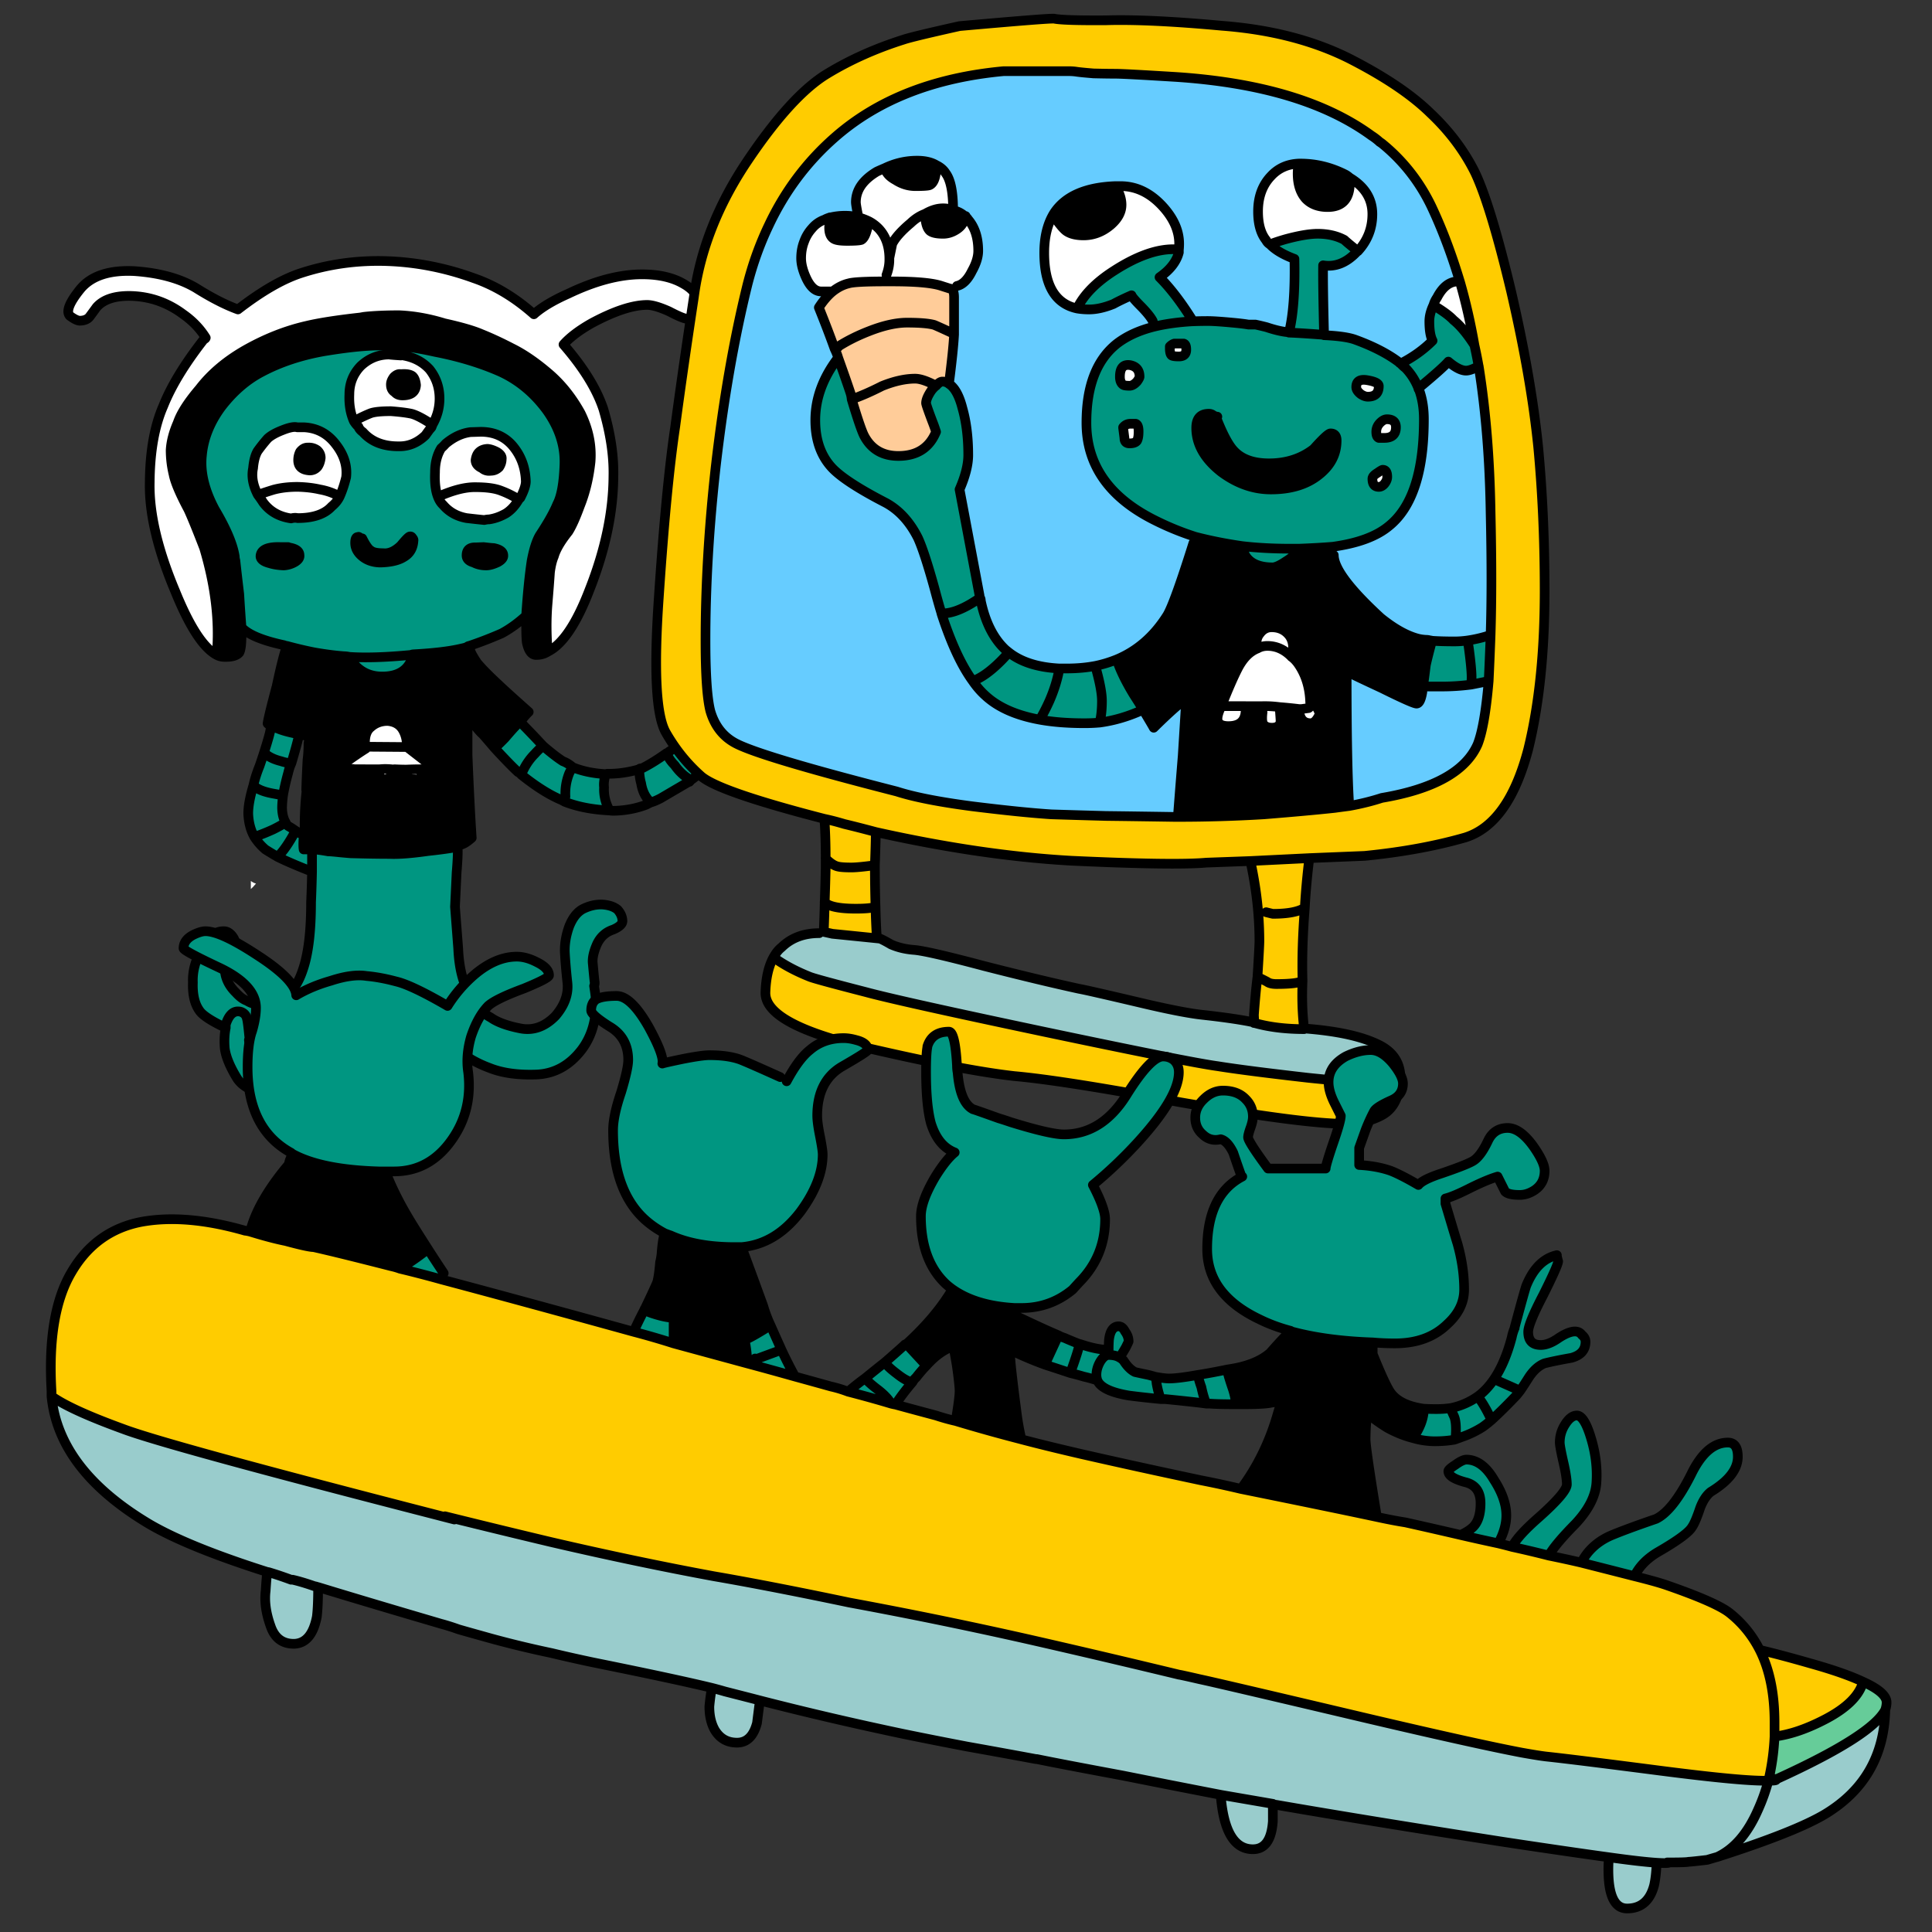
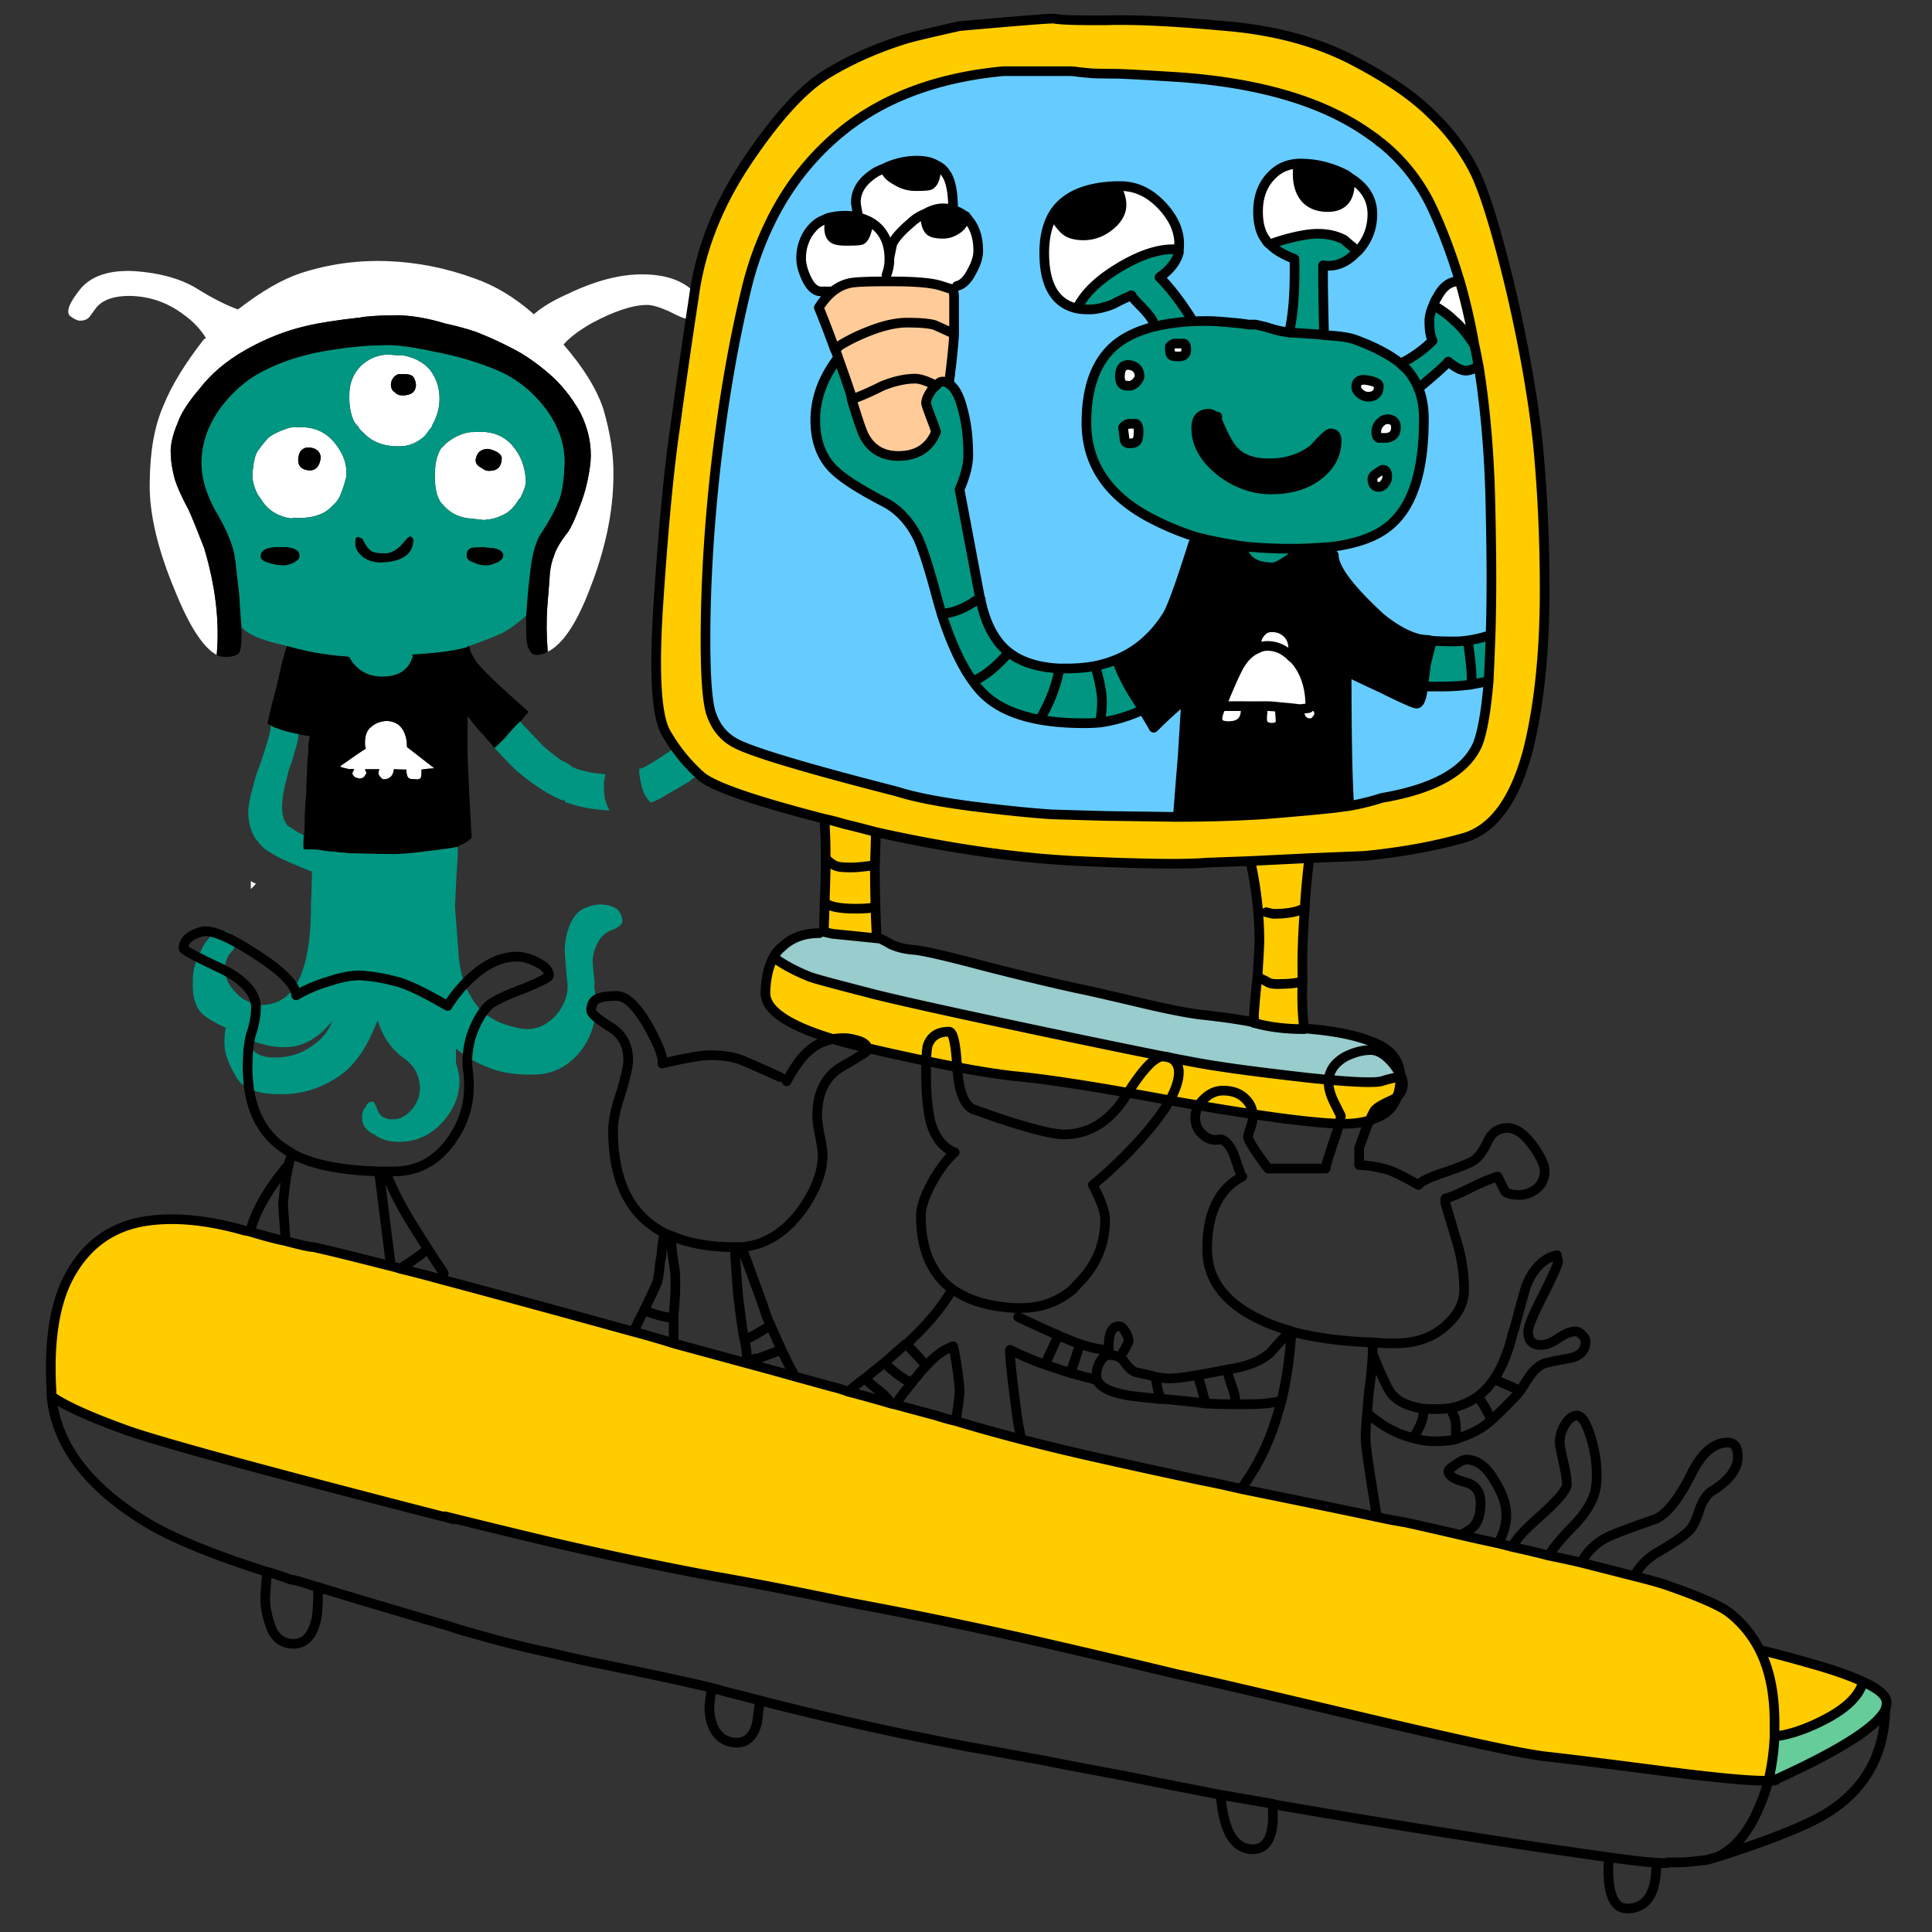
<svg xmlns="http://www.w3.org/2000/svg" id="a" viewBox="0 0 300 300">
  <rect x="0" y="0" width="300" height="300" fill="#333333" stroke="none" />
  <defs>
    <style>.b{fill:none;stroke:#000;stroke-linecap:round;stroke-linejoin:round;stroke-width:1.5px}.b,.c,.e,.f,.h,.k{fill-rule:evenodd}.c{fill:#9cc}.e{fill:#fff}.f{fill:#fc0}.h{fill:#009681}</style>
  </defs>
  <path class="e" d="M85.05 101.2c-.2-2.53-.22-4.92-.05-7.15.2-2.4.33-4.13.4-5.2.13-1 .33-1.82.6-2.45.3-1.07 1.05-2.35 2.25-3.85.53-.83 1.13-2.17 1.8-4 .83-2.07 1.38-4.35 1.65-6.85.2-2.53-.32-5.05-1.55-7.55-1.4-2.53-3.1-4.63-5.1-6.3-1.97-1.67-3.83-2.93-5.6-3.8-1.6-.83-3.18-1.57-4.75-2.2-1.23-.53-3.13-1.08-5.7-1.65-2.37-.73-4.7-1.15-7-1.25-2.17 0-4 .08-5.5.25l-.55.1c-3.6.4-6.38.83-8.35 1.3-3.2.73-6.37 1.98-9.5 3.75-2.97 1.7-5.33 3.7-7.1 6-1.77 2.07-2.9 3.83-3.4 5.3-.67 1.53-1.03 2.95-1.1 4.25 0 1.27.15 2.52.45 3.75.23 1.2 1 3.02 2.3 5.45.57 1.23 1.38 3.23 2.45 6 1.77 5.93 2.42 11.47 1.95 16.6-2.07-1.1-4.22-4.4-6.45-9.9-2.73-6.5-4.05-12.12-3.95-16.85.03-4.8.73-8.77 2.1-11.9 1.23-3.1 3.33-6.55 6.3-10.35.17-.07.27-.15.3-.25-.87-1.4-2.03-2.62-3.5-3.65-2.5-1.87-5.3-2.82-8.4-2.85-2.33 0-4.02.58-5.05 1.75-.27.37-.63.87-1.1 1.5-.33.4-.85.6-1.55.6-.37-.03-.87-.28-1.5-.75-.63-.67-.08-2.07 1.65-4.2 1.7-2.03 4.5-2.95 8.4-2.75 3.83.27 7 1.13 9.5 2.6 2.43 1.53 4.62 2.65 6.55 3.35 3.67-2.83 6.93-4.72 9.8-5.65 4.3-1.4 8.78-2.02 13.45-1.85 4.53.17 9 1.05 13.4 2.65 3.27 1.13 6.37 3 9.3 5.6 1.23-1.1 3.02-2.17 5.35-3.2 4.17-2 7.98-3 11.45-3 2.6 0 4.73.48 6.4 1.45 1.67.93 2.5 2.15 2.5 3.65 0 1.2-.63 1.8-1.9 1.8-.4 0-1.33-.38-2.8-1.15-1.5-.67-2.63-1-3.4-1-2.23 0-5.12.95-8.65 2.85-1.93 1.1-3.38 2.2-4.35 3.3 3.1 3.57 5.17 6.92 6.2 10.05 1.1 3.77 1.62 7.23 1.55 10.4-.03 5.57-1.27 11.43-3.7 17.6-2.03 5.3-4.2 8.52-6.5 9.65zm-32.3-24.1c-.27.57-.68 1.08-1.25 1.55-1.1 1.2-2.87 1.8-5.3 1.8-.3-.07-.63-.05-1 .05-1.87-.27-3.32-1.1-4.35-2.5-.23-.37-.5-.75-.8-1.15.53-.2 1.33-.47 2.4-.8 1.1-.3 2.35-.45 3.75-.45 1.3.03 2.45.17 3.45.4-1-.23-2.15-.37-3.45-.4-1.4 0-2.65.15-3.75.45-1.07.33-1.87.6-2.4.8-.77-1.47-1.02-2.85-.75-4.15.1-1.13.33-2.02.7-2.65.5-.7 1.02-1.35 1.55-1.95.5-.47 1.27-.9 2.3-1.3 1.07-.43 1.83-.58 2.3-.45h1.05c2.03.1 3.68.98 4.95 2.65 1.27 1.63 1.8 3.33 1.6 5.1-.27 1.1-.6 2.1-1 3zm11.3-18.7c-.37-.27-.97-.37-1.8-.3-.37-.07-.73.08-1.1.45-.3.4-.45.78-.45 1.15 0 .57.2.97.6 1.2.27.33.67.5 1.2.5 1.33 0 2.03-.53 2.1-1.6-.07-.67-.25-1.13-.55-1.4zm16.5 19.15c-.53.93-1.18 1.65-1.95 2.15-.87.5-1.75.82-2.65.95-.2 0-.45.03-.75.1-.73-.07-1.65-.17-2.75-.3-1.5-.27-2.72-.95-3.65-2.05-.33-.3-.6-.72-.8-1.25 2.3-1.03 4.25-1.53 5.85-1.5 1.7 0 3.02.18 3.95.55-.93-.37-2.25-.55-3.95-.55-1.6-.03-3.55.47-5.85 1.5-.37-.93-.52-2.2-.45-3.8 0-1.47.32-2.72.95-3.75.23-.2.47-.43.7-.7 1.23-1.03 2.52-1.63 3.85-1.8l1.6-.05c1.97 0 3.57.67 4.8 2 1.4 1.57 2.13 3.47 2.2 5.7 0 .6-.28 1.45-.85 2.55l-.25.25zm-13.4-11.6c-.03.1-.08.23-.15.4-.1.13-.2.25-.3.35-.27.37-.48.67-.65.9-1.23 1.17-2.6 1.73-4.1 1.7-2.4.03-4.27-.7-5.6-2.2-.37-.27-.6-.55-.7-.85-.23-.2-.47-.48-.7-.85 1.07-.57 1.95-.98 2.65-1.25.6-.2 1.63-.3 3.1-.3 1.33.1 2.4.23 3.2.4.77.2 1.85.77 3.25 1.7-1.4-.93-2.48-1.5-3.25-1.7-.8-.17-1.87-.3-3.2-.4-1.47 0-2.5.1-3.1.3-.7.27-1.58.68-2.65 1.25-.53-1.2-.77-2.58-.7-4.15 0-1.7.58-3.17 1.75-4.4 1.27-1.2 2.75-1.8 4.45-1.8.1.03.7.08 1.8.15.1-.07.23-.07.4 0 1.67.3 3.02 1.02 4.05 2.15 1.03 1.3 1.55 2.82 1.55 4.55 0 1.43-.37 2.78-1.1 4.05zm9.05 7.15c.5 0 .93-.18 1.3-.55.27-.4.4-.82.4-1.25.07-.4-.17-.77-.7-1.1-.57-.3-1.07-.47-1.5-.5-.6.03-1.07.23-1.4.6-.23.27-.38.65-.45 1.15 0 .53.33.95 1 1.25.37.33.82.47 1.35.4zm-26.9-.6c.27-.37.43-.83.5-1.4 0-.47-.18-.87-.55-1.2-.43-.3-.9-.43-1.4-.4-.47-.03-.88.18-1.25.65-.2.4-.3.83-.3 1.3 0 1 .6 1.53 1.8 1.6.47 0 .87-.18 1.2-.55zm7.5 43.75l-.1-.3c-.13-1.47.17-2.48.9-3.05.7-.63 1.57-.95 2.6-.95 1.17.1 1.98.62 2.45 1.55.37.7.55 1.53.55 2.5l4.25 3.3c-.7.03-1.37.1-2 .2.03.7-.02 1.15-.15 1.35-.23.17-.52.22-.85.15-.63 0-.98-.08-1.05-.25-.2-.2-.3-.62-.3-1.25-.63 0-1.25-.02-1.85-.05l-.1.05c-.03.43-.18.8-.45 1.1-.33.27-.65.4-.95.4-.2.07-.4-.02-.6-.25-.27-.27-.4-.52-.4-.75.03-.1.08-.28.15-.55h-2.2c0 .2.07.35.2.45 0 .2-.12.43-.35.7-.13.17-.37.27-.7.3-.2-.03-.43-.1-.7-.2-.3-.23-.45-.45-.45-.65l.3-.6c-.27-.07-.5-.07-.7 0l-1.3-.3-.15-.2c1.87-1.33 3.18-2.23 3.95-2.7zm6.3 3.25c.77-.03 1.52-.05 2.25-.05l.1.05-.1-.05c-.73 0-1.48.02-2.25.05zm-4.2-.05h.1-.1zm-3.9 0zm8.2-3.45l-6.5-.05 6.5.05zm-23.45 21.2c-.3.37-.57.65-.8.85v-1.25c.27.2.53.33.8.4z" />
  <path class="k" d="M33.65 101.7c.47-5.13-.18-10.67-1.95-16.6-1.07-2.77-1.88-4.77-2.45-6-1.3-2.43-2.07-4.25-2.3-5.45-.3-1.23-.45-2.48-.45-3.75.07-1.3.43-2.72 1.1-4.25.5-1.47 1.63-3.23 3.4-5.3 1.77-2.3 4.13-4.3 7.1-6 3.13-1.77 6.3-3.02 9.5-3.75 1.97-.47 4.75-.9 8.35-1.3l.55-.1c1.5-.17 3.33-.25 5.5-.25 2.3.1 4.63.52 7 1.25 2.57.57 4.47 1.12 5.7 1.65 1.57.63 3.15 1.37 4.75 2.2 1.77.87 3.63 2.13 5.6 3.8 2 1.67 3.7 3.77 5.1 6.3 1.23 2.5 1.75 5.02 1.55 7.55-.27 2.5-.82 4.78-1.65 6.85-.67 1.83-1.27 3.17-1.8 4-1.2 1.5-1.95 2.78-2.25 3.85-.27.63-.47 1.45-.6 2.45-.07 1.07-.2 2.8-.4 5.2-.17 2.23-.15 4.62.05 7.15-.5.33-1.1.5-1.8.5s-1.18-.65-1.45-1.95c-.07-.53-.1-1.45-.1-2.75v-1.4c.23-3.47.52-6.3.85-8.5.33-1.77.75-3.08 1.25-3.95 1.3-1.97 2.22-3.6 2.75-4.9.63-1.2 1-3.25 1.1-6.15s-.82-5.7-2.75-8.4c-1.97-2.67-4.35-4.65-7.15-5.95-3-1.33-6.38-2.37-10.15-3.1-1.8-.4-3.38-.68-4.75-.85h-.05c-1.47-.2-2.77-.25-3.9-.15-2.17 0-5.05.3-8.65.9-3.53.63-6.7 1.68-9.5 3.15-2.4 1.23-4.53 3.07-6.4 5.5-1.77 2.4-2.77 4.92-3 7.55-.27 2.57.4 5.35 2 8.35 1.77 2.97 2.8 5.4 3.1 7.3 0 .17.03.38.1.65.2 1.8.4 3.53.6 5.2.13 2.13.25 3.85.35 5.15v1.25c0 1.4-.12 2.3-.35 2.7-.4.47-1.17.68-2.3.65-.43 0-.83-.1-1.2-.3zM48 114.3c-.57-.07-1.12-.17-1.65-.3-1.43-.27-2.57-.58-3.4-.95h-.1c-.3-.1-.55-.23-.75-.4-.27-.1-.45-.2-.55-.3.1-.73.57-2.65 1.4-5.75.67-3.13 1.2-5.23 1.6-6.3 1.47.4 2.88.73 4.25 1 1.7.3 3.25.5 4.65.6.2 0 .47.03.8.1.2.47.5.9.9 1.3 1.1 1.17 2.5 1.75 4.2 1.75 2.57 0 4.15-1.07 4.75-3.2.07-.07.12-.15.15-.25 3.07-.17 5.47-.45 7.2-.85.47-.1.8-.18 1-.25.17-.13.3-.2.4-.2l.15.55c0 .3.37 1 1.1 2.1.83.97 1.9 2.05 3.2 3.25.8.77 2.4 2.22 4.8 4.35-.3.27-.73.77-1.3 1.5-.07 0-.1.02-.1.05-.57.53-1.32 1.35-2.25 2.45-.57.6-1.12 1.13-1.65 1.6-.57-.67-1.18-1.38-1.85-2.15-.3-.2-1.08-1.13-2.35-2.8v6c.2 5.13.42 9.43.65 12.9-.7.63-1.3 1-1.8 1.1-.17.1-.3.2-.4.3-.93.2-2.47.42-4.6.65-2.6.37-4.6.52-6 .45-1.5 0-3.5-.03-6-.1-.4-.03-.97-.08-1.7-.15-.93-.1-1.53-.15-1.8-.15-1.1-.2-1.93-.3-2.5-.3h-1.3c-.07-.4-.07-1.05 0-1.95 0-.1.02-.18.05-.25.07-.47.1-.95.1-1.45 0-1.87.1-3.68.3-5.45l-.05-.15c.03-1.2.1-2.77.2-4.7.1-.73.15-1.58.15-2.55.07-.33.13-.67.2-1l-.1-.1c.17-2.63.3-4.32.4-5.05.03-.93.05-2.38.05-4.35.1-1.83.22-3.03.35-3.6-.13.57-.25 1.77-.35 3.6 0 1.97-.02 3.42-.05 4.35-.1.73-.23 2.42-.4 5.05zm16.05-55.9c.3.27.48.73.55 1.4-.07 1.07-.77 1.6-2.1 1.6-.53 0-.93-.17-1.2-.5-.4-.23-.6-.63-.6-1.2 0-.37.15-.75.45-1.15.37-.37.73-.52 1.1-.45.83-.07 1.43.03 1.8.3zM49.3 72.5c-.33.37-.73.55-1.2.55-1.2-.07-1.8-.6-1.8-1.6 0-.47.1-.9.3-1.3.37-.47.78-.68 1.25-.65.5-.03.97.1 1.4.4.37.33.55.73.55 1.2-.07.57-.23 1.03-.5 1.4zm26.9.6c-.53.07-.98-.07-1.35-.4-.67-.3-1-.72-1-1.25.07-.5.22-.88.45-1.15.33-.37.8-.57 1.4-.6.43.03.93.2 1.5.5.53.33.77.7.7 1.1 0 .43-.13.85-.4 1.25-.37.37-.8.55-1.3.55zM44.8 85c1.13.17 1.7.57 1.7 1.2.07.4-.18.77-.75 1.1-.53.3-1.1.47-1.7.5-.83-.03-1.57-.15-2.2-.35-.9-.23-1.37-.58-1.4-1.05.03-1.03 1.07-1.52 3.1-1.45h1.2l.05.05zm11.45-1.4c.53 1.07.98 1.7 1.35 1.9.33.27.97.4 1.9.4.9.1 1.82-.3 2.75-1.2.77-.93 1.23-1.4 1.4-1.4.17-.03.3.05.4.25.13.13.18.27.15.4-.07 1.17-.57 2.02-1.5 2.55-.83.53-2.07.82-3.7.85-1.1-.03-2.02-.35-2.75-.95s-1.1-1.3-1.1-2.1c0-.67.17-.97.5-.9 0-.07.07-.05.2.05.17.1.3.15.4.15zm17.6 1.4l1.25-.05c.83.1 1.35.15 1.55.15 1 .2 1.5.58 1.5 1.15.03.37-.25.72-.85 1.05-.7.33-1.3.5-1.8.5-.73 0-1.38-.15-1.95-.45-.73-.2-1.1-.57-1.1-1.1 0-.87.47-1.28 1.4-1.25zm-1.4 15.5c.3.7.85 1.52 1.65 2.45-.8-.93-1.35-1.75-1.65-2.45zM56.7 115.95l.1.3c-.77.47-2.08 1.37-3.95 2.7l.15.2 1.3.3c.2-.07.43-.07.7 0l-.3.6c0 .2.15.42.45.65.27.1.5.17.7.2.33-.03.57-.13.7-.3.23-.27.35-.5.35-.7-.13-.1-.2-.25-.2-.45h2.2c-.07.27-.12.45-.15.55 0 .23.13.48.4.75.2.23.4.32.6.25.3 0 .62-.13.95-.4.27-.3.42-.67.45-1.1l.1-.05c.6.03 1.22.05 1.85.05 0 .63.1 1.05.3 1.25.07.17.42.25 1.05.25.33.07.62.02.85-.15.13-.2.18-.65.15-1.35.63-.1 1.3-.17 2-.2L63.2 116c0-.97-.18-1.8-.55-2.5-.47-.93-1.28-1.45-2.45-1.55-1.03 0-1.9.32-2.6.95-.73.57-1.03 1.58-.9 3.05zm15.9-4.75c-.27-5.13-.65-8.62-1.15-10.45.5 1.83.88 5.32 1.15 10.45z" />
  <path class="h" d="M64.1 101.85c-.6 2.13-2.18 3.2-4.75 3.2-1.7 0-3.1-.58-4.2-1.75-.4-.4-.7-.83-.9-1.3 2.47.17 5.65.07 9.55-.3-3.9.37-7.08.47-9.55.3-.33-.07-.6-.1-.8-.1-1.4-.1-2.95-.3-4.65-.6a61.3 61.3 0 01-4.25-1l-.15.05c-.1-.1-.25-.17-.45-.2-3.33-.73-5.48-1.65-6.45-2.75-.1-1.3-.22-3.02-.35-5.15-.2-1.67-.4-3.4-.6-5.2-.07-.27-.1-.48-.1-.65-.3-1.9-1.33-4.33-3.1-7.3-1.6-3-2.27-5.78-2-8.35.23-2.63 1.23-5.15 3-7.55 1.87-2.43 4-4.27 6.4-5.5 2.8-1.47 5.97-2.52 9.5-3.15 3.6-.6 6.48-.9 8.65-.9 1.13-.1 2.43-.05 3.9.15h.05c1.37.17 2.95.45 4.75.85 3.77.73 7.15 1.77 10.15 3.1 2.8 1.3 5.18 3.28 7.15 5.95 1.93 2.7 2.85 5.5 2.75 8.4s-.47 4.95-1.1 6.15c-.53 1.3-1.45 2.93-2.75 4.9-.5.87-.92 2.18-1.25 3.95-.33 2.2-.62 5.03-.85 8.5-1.23 1.13-2.5 2.05-3.8 2.75-1.67.73-3.35 1.38-5.05 1.95-.1 0-.23.07-.4.2-.2.07-.53.15-1 .25-1.73.4-4.13.68-7.2.85-.13 0-.28.03-.45.1l.3.15zm23.6 22.65v-.25h-.45c-1.87-.77-3.97-2.08-6.3-3.95-.17-.2-.33-.33-.5-.4-.8-.73-2.02-1.98-3.65-3.75.53-.47 1.08-1 1.65-1.6.93-1.1 1.68-1.92 2.25-2.45 0-.03.03-.05.1-.05.3.37.55.65.75.85 1.1 1.13 2.03 2.12 2.8 2.95 1.2 1.03 2.22 1.82 3.05 2.35.53.2 1.05.52 1.55.95 1.5.6 3.17.95 5 1.05l.05.15c-.2.73-.27 1.37-.2 1.9-.07 1.23.22 2.43.85 3.6-2.67-.13-4.98-.58-6.95-1.35zm19.55-3.4c-.97-.53-1.8-1.3-2.5-2.3-.57-.57-.98-1.18-1.25-1.85.27.67.68 1.28 1.25 1.85.7 1 1.53 1.77 2.5 2.3l-.2.3h-.1c-1.93 1.13-3.38 1.98-4.35 2.55-.57.3-1.08.52-1.55.65-.8-.73-1.3-1.73-1.5-3-.17-.57-.27-1.28-.3-2.15.03-.1.18-.15.45-.15 1.13-.57 2.4-1.35 3.8-2.35.27-.1.4-.18.4-.25 1.27-.73 2.33-2.27 3.2-4.6.9-2.23 1.37-4.43 1.4-6.6 0-1.77-.57-4.42-1.7-7.95-1.2-3.57-1.8-5.7-1.8-6.4 0-.5.08-.83.25-1 .13-.03.38-.05.75-.05.63-.07 1.08.37 1.35 1.3.1.57.2 1.32.3 2.25.37.93.68 1.63.95 2.1.6.9 1.37 1.45 2.3 1.65.37-.37.6-1.02.7-1.95.13-.2.22-.48.25-.85 0-1.93-.02-3.32-.05-4.15.1-3.67 1.15-5.48 3.15-5.45.43-.03.78.18 1.05.65.2.27.3.52.3.75 0 .63-.33 1.13-1 1.5-.8.47-1.17 1.38-1.1 2.75 0 .3.13 2.13.4 5.5.37 3.63.57 6.9.6 9.8-.1 2.93-.98 6-2.65 9.2-1.77 2.8-3.53 4.8-5.3 6v-.05zm-19.55 3.15c0-.13.03-.32.1-.55a8.41 8.41 0 01.6-3.65c.23-.47.42-.77.55-.9-.13.13-.32.43-.55.9a8.41 8.41 0 00-.6 3.65c-.07.23-.1.42-.1.55zm-3.35-8.4c-.4.27-.83.67-1.3 1.2.47-.53.9-.93 1.3-1.2zm-45.7 45.65c.27 1.8 1.57 2.7 3.9 2.7 2.43.07 4.63-.7 6.6-2.3 1.17-.93 2-2.1 2.5-3.5-.4.6-.97 1.23-1.7 1.9-1.83 1.57-3.73 2.33-5.7 2.3-1.43.03-3.02-.25-4.75-.85-.3 0-.58-.08-.85-.25 0-.07.03-.1.1-.1-.17-1.8-.3-2.87-.4-3.2-.1-.5-.38-.85-.85-1.05-.17-.07-.35-.1-.55-.1-.83 0-1.47.68-1.9 2.05.43-1.37 1.07-2.05 1.9-2.05.2 0 .38.03.55.1.47.2.75.55.85 1.05.1.33.23 1.4.4 3.2-.07 0-.1.03-.1.1zm5.3-38c-.1.77-.15 1.43-.15 2 .03.93.22 1.67.55 2.2.1.27.25.47.45.6.2.1.57.33 1.1.7.37.23.8.47 1.3.7-.03.07-.05.15-.05.25-.07.9-.07 1.55 0 1.95h1.3c.57 0 1.4.1 2.5.3.27 0 .87.05 1.8.15.73.07 1.3.12 1.7.15 2.5.07 4.5.1 6 .1 1.4.07 3.4-.08 6-.45 2.13-.23 3.67-.45 4.6-.65.07.63.02 1.97-.15 4-.1 2.13-.18 3.9-.25 5.3.1 1.33.27 3.5.5 6.5.13 2.97.72 5.32 1.75 7.05.93 1.77 2.03 2.98 3.3 3.65 1.03.73 2.58 1.3 4.65 1.7 1.97.37 3.77-.28 5.4-1.95 1.43-1.67 2.05-3.4 1.85-5.2-.2-1.83-.33-3.42-.4-4.75-.03-1.3.2-2.63.7-4 .53-1.3 1.23-2.18 2.1-2.65 1-.5 2-.73 3-.7 1.03.07 1.83.33 2.4.8.5.57.75 1.17.75 1.8-.03.47-.52.9-1.45 1.3-1.13.37-1.97 1.12-2.5 2.25-.53 1.2-.75 2.22-.65 3.05.07.77.15 1.63.25 2.6v.05c.07.27.05.53-.05.8.2 1.3.3 2.18.3 2.65 0 2.83-.73 5.23-2.2 7.2-1.9 2.5-4.27 3.8-7.1 3.9-2.9.1-5.33-.25-7.3-1.05-1.97-.73-3.68-1.73-5.15-3v2.3c.37 1.07.55 2.02.55 2.85-.03 2.23-.87 4.28-2.5 6.15-1.87 2.13-4.17 3.2-6.9 3.2-1.57 0-2.82-.37-3.75-1.1-1.3-.6-1.95-1.43-1.95-2.5-.07-.77.12-1.38.55-1.85.2-.53.57-.8 1.1-.8.13-.03.38.42.75 1.35.33.97 1.17 1.43 2.5 1.4.9 0 1.78-.45 2.65-1.35.9-.97 1.37-2.1 1.4-3.4 0-2.03-.88-3.65-2.65-4.85-1.87-1.4-3.17-3.32-3.9-5.75 0 .1-.02.18-.05.25.03.03 0 .05-.1.05-1.67 4.33-3.85 7.27-6.55 8.8-2.7 1.67-5.6 2.45-8.7 2.35-3.17 0-5.3-.8-6.4-2.4-1.13-1.83-1.78-3.4-1.95-4.7-.1-1.17-.05-2.23.15-3.2-2.27-1.07-3.63-1.97-4.1-2.7-.73-1.03-1.07-2.48-1-4.35-.07-1.67.35-3.3 1.25-4.9.97-2.1 2.18-3.12 3.65-3.05.4.03.77.23 1.1.6.4.47.6.92.6 1.35 0 .47-.27.95-.8 1.45-.5.63-.78 1.4-.85 2.3 0 1.43.58 2.72 1.75 3.85.57.63 1.13 1.05 1.7 1.25.57.37 1.27.58 2.1.65 3.17 0 5.35-1.8 6.55-5.4.87-2.47 1.3-5.98 1.3-10.55.07-1.63.12-3.22.15-4.75-2.37-.93-4.15-1.7-5.35-2.3-.8-.47-1.43-.85-1.9-1.15a8.766 8.766 0 01-1.7-1.95c-.57-1-.88-2.17-.95-3.5-.03-1.1.23-2.6.8-4.5.2-.93.52-1.93.95-3 .27-.77.5-1.47.7-2.1.67-2.1 1-3.32 1-3.65 0-.2.03-.38.1-.55.2.17.45.3.75.4h.1c.83.37 1.97.68 3.4.95l-.05.7c-.17.73-.52 2-1.05 3.8-.47 0-1-.1-1.6-.3-1.2-.3-2.08-.75-2.65-1.35.57.6 1.45 1.05 2.65 1.35.6.2 1.13.3 1.6.3-.2.43-.37.93-.5 1.5-.37 1.33-.63 2.5-.8 3.5zm-4.6-1.55c.57.6 1.63 1.03 3.2 1.3.53.1 1 .18 1.4.25-.4-.07-.87-.15-1.4-.25-1.57-.27-2.63-.7-3.2-1.3zm.7-45.1c.3.4.57.78.8 1.15 1.03 1.4 2.48 2.23 4.35 2.5.37-.1.7-.12 1-.05 2.43 0 4.2-.6 5.3-1.8.57-.47.98-.98 1.25-1.55.4-.9.73-1.9 1-3 .2-1.77-.33-3.47-1.6-5.1-1.27-1.67-2.92-2.55-4.95-2.65h-1.05c-.47-.13-1.23.02-2.3.45-1.03.4-1.8.83-2.3 1.3-.53.6-1.05 1.25-1.55 1.95-.37.63-.6 1.52-.7 2.65-.27 1.3-.02 2.68.75 4.15zm27.1-10.9c.73-1.27 1.1-2.62 1.1-4.05 0-1.73-.52-3.25-1.55-4.55-1.03-1.13-2.38-1.85-4.05-2.15-.17-.07-.3-.07-.4 0-1.1-.07-1.7-.12-1.8-.15-1.7 0-3.18.6-4.45 1.8-1.17 1.23-1.75 2.7-1.75 4.4-.07 1.57.17 2.95.7 4.15.23.37.47.65.7.85.1.3.33.58.7.85 1.33 1.5 3.2 2.23 5.6 2.2 1.5.03 2.87-.53 4.1-1.7.17-.23.38-.53.65-.9.1-.1.2-.22.3-.35.07-.17.12-.3.15-.4zm13.4 11.6l.25-.25c.57-1.1.85-1.95.85-2.55-.07-2.23-.8-4.13-2.2-5.7-1.23-1.33-2.83-2-4.8-2l-1.6.05c-1.33.17-2.62.77-3.85 1.8-.23.27-.47.5-.7.7-.63 1.03-.95 2.28-.95 3.75-.07 1.6.08 2.87.45 3.8.2.53.47.95.8 1.25.93 1.1 2.15 1.78 3.65 2.05 1.1.13 2.02.23 2.75.3.3-.07.55-.1.75-.1.9-.13 1.78-.45 2.65-.95.77-.5 1.42-1.22 1.95-2.15zm-24.3 6.05c-.1 0-.23-.05-.4-.15-.13-.1-.2-.12-.2-.05-.33-.07-.5.23-.5.9 0 .8.37 1.5 1.1 2.1s1.65.92 2.75.95c1.63-.03 2.87-.32 3.7-.85.93-.53 1.43-1.38 1.5-2.55.03-.13-.02-.27-.15-.4-.1-.2-.23-.28-.4-.25-.17 0-.63.47-1.4 1.4-.93.9-1.85 1.3-2.75 1.2-.93 0-1.57-.13-1.9-.4-.37-.2-.82-.83-1.35-1.9zM44.8 85l-.05-.05h-1.2c-2.03-.07-3.07.42-3.1 1.45.03.47.5.82 1.4 1.05.63.2 1.37.32 2.2.35.6-.03 1.17-.2 1.7-.5.57-.33.82-.7.75-1.1 0-.63-.57-1.03-1.7-1.2zm29.05 0c-.93-.03-1.4.38-1.4 1.25 0 .53.37.9 1.1 1.1.57.3 1.22.45 1.95.45.5 0 1.1-.17 1.8-.5.6-.33.88-.68.85-1.05 0-.57-.5-.95-1.5-1.15-.2 0-.72-.05-1.55-.15l-1.25.05zM39.5 129.95c.83-.27 1.8-.65 2.9-1.15.87-.43 1.52-.8 1.95-1.1-.43.3-1.08.67-1.95 1.1-1.1.5-2.07.88-2.9 1.15zm8.95 5.4zm-5.35-2.3c.87-.83 1.8-2.18 2.8-4.05-1 1.87-1.93 3.22-2.8 4.05zm8.55 25.35z" />
-   <path class="b" d="M33.65 101.7c-2.07-1.1-4.22-4.4-6.45-9.9-2.73-6.5-4.05-12.12-3.95-16.85.03-4.8.73-8.77 2.1-11.9 1.23-3.1 3.33-6.55 6.3-10.35.17-.07.27-.15.3-.25-.87-1.4-2.03-2.62-3.5-3.65-2.5-1.87-5.3-2.82-8.4-2.85-2.33 0-4.02.58-5.05 1.75-.27.37-.63.87-1.1 1.5-.33.4-.85.6-1.55.6-.37-.03-.87-.28-1.5-.75-.63-.67-.08-2.07 1.65-4.2 1.7-2.03 4.5-2.95 8.4-2.75 3.83.27 7 1.13 9.5 2.6 2.43 1.53 4.62 2.65 6.55 3.35 3.67-2.83 6.93-4.72 9.8-5.65 4.3-1.4 8.78-2.02 13.45-1.85 4.53.17 9 1.05 13.4 2.65 3.27 1.13 6.37 3 9.3 5.6 1.23-1.1 3.02-2.17 5.35-3.2 4.17-2 7.98-3 11.45-3 2.6 0 4.73.48 6.4 1.45 1.67.93 2.5 2.15 2.5 3.65 0 1.2-.63 1.8-1.9 1.8-.4 0-1.33-.38-2.8-1.15-1.5-.67-2.63-1-3.4-1-2.23 0-5.12.95-8.65 2.85-1.93 1.1-3.38 2.2-4.35 3.3 3.1 3.57 5.17 6.92 6.2 10.05 1.1 3.77 1.62 7.23 1.55 10.4-.03 5.57-1.27 11.43-3.7 17.6-2.03 5.3-4.2 8.52-6.5 9.65-.5.33-1.1.5-1.8.5s-1.18-.65-1.45-1.95c-.07-.53-.1-1.45-.1-2.75v-1.4c-1.23 1.13-2.5 2.05-3.8 2.75-1.67.73-3.35 1.38-5.05 1.95m.15.55c0 .3.37 1 1.1 2.1.83.97 1.9 2.05 3.2 3.25.8.77 2.4 2.22 4.8 4.35-.3.27-.73.77-1.3 1.5.3.37.55.65.75.85 1.1 1.13 2.03 2.12 2.8 2.95 1.2 1.03 2.22 1.82 3.05 2.35.53.2 1.05.52 1.55.95 1.5.6 3.17.95 5 1.05.17 0 .27-.02.3-.05 1.6.03 3.27-.2 5-.7.03-.1.18-.15.45-.15 1.13-.57 2.4-1.35 3.8-2.35.27-.1.4-.18.4-.25 1.27-.73 2.33-2.27 3.2-4.6.9-2.23 1.37-4.43 1.4-6.6 0-1.77-.57-4.42-1.7-7.95-1.2-3.57-1.8-5.7-1.8-6.4 0-.5.08-.83.25-1 .13-.03.38-.05.75-.05.63-.07 1.08.37 1.35 1.3.1.57.2 1.32.3 2.25.37.93.68 1.63.95 2.1.6.9 1.37 1.45 2.3 1.65.37-.37.6-1.02.7-1.95.13-.2.22-.48.25-.85 0-1.93-.02-3.32-.05-4.15.1-3.67 1.15-5.48 3.15-5.45.43-.03.78.18 1.05.65.2.27.3.52.3.75 0 .63-.33 1.13-1 1.5-.8.47-1.17 1.38-1.1 2.75 0 .3.13 2.13.4 5.5.37 3.63.57 6.9.6 9.8-.1 2.93-.98 6-2.65 9.2-1.77 2.8-3.53 4.8-5.3 6-.03.07-.1.15-.2.25h-.1c-1.93 1.13-3.38 1.98-4.35 2.55-.57.3-1.08.52-1.55.65-.27.13-.5.25-.7.35-1.57.6-3.27.92-5.1.95-.2 0-.4-.02-.6-.05-2.67-.13-4.98-.58-6.95-1.35-.13-.07-.28-.15-.45-.25-1.87-.77-3.97-2.08-6.3-3.95-.17-.2-.33-.33-.5-.4-.8-.73-2.02-1.98-3.65-3.75-.57-.67-1.18-1.38-1.85-2.15-.3-.2-1.08-1.13-2.35-2.8v6c.2 5.13.42 9.43.65 12.9-.7.63-1.3 1-1.8 1.1-.17.1-.3.2-.4.3.07.63.02 1.97-.15 4-.1 2.13-.18 3.9-.25 5.3.1 1.33.27 3.5.5 6.5.13 2.97.72 5.32 1.75 7.05.93 1.77 2.03 2.98 3.3 3.65 1.03.73 2.58 1.3 4.65 1.7 1.97.37 3.77-.28 5.4-1.95 1.43-1.67 2.05-3.4 1.85-5.2-.2-1.83-.33-3.42-.4-4.75-.03-1.3.2-2.63.7-4 .53-1.3 1.23-2.18 2.1-2.65 1-.5 2-.73 3-.7 1.03.07 1.83.33 2.4.8.5.57.75 1.17.75 1.8-.03.47-.52.9-1.45 1.3-1.13.37-1.97 1.12-2.5 2.25-.53 1.2-.75 2.22-.65 3.05.07.77.15 1.63.25 2.6v.05c.07.27.05.53-.05.8.2 1.3.3 2.18.3 2.65 0 2.83-.73 5.23-2.2 7.2-1.9 2.5-4.27 3.8-7.1 3.9-2.9.1-5.33-.25-7.3-1.05-1.97-.73-3.68-1.73-5.15-3v2.3c.37 1.07.55 2.02.55 2.85-.03 2.23-.87 4.28-2.5 6.15-1.87 2.13-4.17 3.2-6.9 3.2-1.57 0-2.82-.37-3.75-1.1-1.3-.6-1.95-1.43-1.95-2.5-.07-.77.12-1.38.55-1.85.2-.53.57-.8 1.1-.8.13-.03.38.42.75 1.35.33.97 1.17 1.43 2.5 1.4.9 0 1.78-.45 2.65-1.35.9-.97 1.37-2.1 1.4-3.4 0-2.03-.88-3.65-2.65-4.85-1.87-1.4-3.17-3.32-3.9-5.75 0 .1-.02.18-.05.25.03.03 0 .05-.1.05-1.67 4.33-3.85 7.27-6.55 8.8-2.7 1.67-5.6 2.45-8.7 2.35-3.17 0-5.3-.8-6.4-2.4-1.13-1.83-1.78-3.4-1.95-4.7-.1-1.17-.05-2.23.15-3.2-2.27-1.07-3.63-1.97-4.1-2.7-.73-1.03-1.07-2.48-1-4.35-.07-1.67.35-3.3 1.25-4.9.97-2.1 2.18-3.12 3.65-3.05.4.03.77.23 1.1.6.4.47.6.92.6 1.35 0 .47-.27.95-.8 1.45-.5.63-.78 1.4-.85 2.3 0 1.43.58 2.72 1.75 3.85.57.63 1.13 1.05 1.7 1.25.57.37 1.27.58 2.1.65 3.17 0 5.35-1.8 6.55-5.4.87-2.47 1.3-5.98 1.3-10.55.07-1.63.12-3.22.15-4.75-2.37-.93-4.15-1.7-5.35-2.3-.8-.47-1.43-.85-1.9-1.15a8.766 8.766 0 01-1.7-1.95c-.57-1-.88-2.17-.95-3.5-.03-1.1.23-2.6.8-4.5.2-.93.52-1.93.95-3 .27-.77.5-1.47.7-2.1.67-2.1 1-3.32 1-3.65 0-.2.03-.38.1-.55-.27-.1-.45-.2-.55-.3.1-.73.57-2.65 1.4-5.75.67-3.13 1.2-5.23 1.6-6.3l-.15.05c-.1-.1-.25-.17-.45-.2-3.33-.73-5.48-1.65-6.45-2.75v1.25c0 1.4-.12 2.3-.35 2.7-.4.47-1.17.68-2.3.65-.43 0-.83-.1-1.2-.3m3.85-4.3c-.1-1.3-.22-3.02-.35-5.15-.2-1.67-.4-3.4-.6-5.2-.07-.27-.1-.48-.1-.65-.3-1.9-1.33-4.33-3.1-7.3-1.6-3-2.27-5.78-2-8.35.23-2.63 1.23-5.15 3-7.55 1.87-2.43 4-4.27 6.4-5.5 2.8-1.47 5.97-2.52 9.5-3.15 3.6-.6 6.48-.9 8.65-.9 1.13-.1 2.43-.05 3.9.15h.05c1.37.17 2.95.45 4.75.85 3.77.73 7.15 1.77 10.15 3.1 2.8 1.3 5.18 3.28 7.15 5.95 1.93 2.7 2.85 5.5 2.75 8.4s-.47 4.95-1.1 6.15c-.53 1.3-1.45 2.93-2.75 4.9-.5.87-.92 2.18-1.25 3.95-.33 2.2-.62 5.03-.85 8.5m3.35 5.6c-.2-2.53-.22-4.92-.05-7.15.2-2.4.33-4.13.4-5.2.13-1 .33-1.82.6-2.45.3-1.07 1.05-2.35 2.25-3.85.53-.83 1.13-2.17 1.8-4 .83-2.07 1.38-4.35 1.65-6.85.2-2.53-.32-5.05-1.55-7.55-1.4-2.53-3.1-4.63-5.1-6.3-1.97-1.67-3.83-2.93-5.6-3.8-1.6-.83-3.18-1.57-4.75-2.2-1.23-.53-3.13-1.08-5.7-1.65-2.37-.73-4.7-1.15-7-1.25-2.17 0-4 .08-5.5.25l-.55.1c-3.6.4-6.38.83-8.35 1.3-3.2.73-6.37 1.98-9.5 3.75-2.97 1.7-5.33 3.7-7.1 6-1.77 2.07-2.9 3.83-3.4 5.3-.67 1.53-1.03 2.95-1.1 4.25 0 1.27.15 2.52.45 3.75.23 1.2 1 3.02 2.3 5.45.57 1.23 1.38 3.23 2.45 6 1.77 5.93 2.42 11.47 1.95 16.6m19.1-24.6c.4-.9.73-1.9 1-3 .2-1.77-.33-3.47-1.6-5.1-1.27-1.67-2.92-2.55-4.95-2.65h-1.05c-.47-.13-1.23.02-2.3.45-1.03.4-1.8.83-2.3 1.3-.53.6-1.05 1.25-1.55 1.95-.37.63-.6 1.52-.7 2.65-.27 1.3-.02 2.68.75 4.15.53-.2 1.33-.47 2.4-.8 1.1-.3 2.35-.45 3.75-.45 1.3.03 2.45.17 3.45.4 1.13.2 2.17.57 3.1 1.1zm-12.7-.25c.3.4.57.78.8 1.15 1.03 1.4 2.48 2.23 4.35 2.5.37-.1.7-.12 1-.05 2.43 0 4.2-.6 5.3-1.8.57-.47.98-.98 1.25-1.55m11.3-18.7c-.37-.27-.97-.37-1.8-.3-.37-.07-.73.08-1.1.45-.3.4-.45.78-.45 1.15 0 .57.2.97.6 1.2.27.33.67.5 1.2.5 1.33 0 2.03-.53 2.1-1.6-.07-.67-.25-1.13-.55-1.4zm3.1 7.55c.73-1.27 1.1-2.62 1.1-4.05 0-1.73-.52-3.25-1.55-4.55-1.03-1.13-2.38-1.85-4.05-2.15-.17-.07-.3-.07-.4 0-1.1-.07-1.7-.12-1.8-.15-1.7 0-3.18.6-4.45 1.8-1.17 1.23-1.75 2.7-1.75 4.4-.07 1.57.17 2.95.7 4.15 1.07-.57 1.95-.98 2.65-1.25.6-.2 1.63-.3 3.1-.3 1.33.1 2.4.23 3.2.4.77.2 1.85.77 3.25 1.7zm-12.2-.55c.23.37.47.65.7.85.1.3.33.58.7.85 1.33 1.5 3.2 2.23 5.6 2.2 1.5.03 2.87-.53 4.1-1.7.17-.23.38-.53.65-.9.1-.1.2-.22.3-.35.07-.17.12-.3.15-.4m13.4 11.6l.25-.25c.57-1.1.85-1.95.85-2.55-.07-2.23-.8-4.13-2.2-5.7-1.23-1.33-2.83-2-4.8-2l-1.6.05c-1.33.17-2.62.77-3.85 1.8-.23.27-.47.5-.7.7-.63 1.03-.95 2.28-.95 3.75-.07 1.6.08 2.87.45 3.8 2.3-1.03 4.25-1.53 5.85-1.5 1.7 0 3.02.18 3.95.55.9.33 1.82.78 2.75 1.35zM76.2 73.1c.5 0 .93-.18 1.3-.55.27-.4.4-.82.4-1.25.07-.4-.17-.77-.7-1.1-.57-.3-1.07-.47-1.5-.5-.6.03-1.07.23-1.4.6-.23.27-.38.65-.45 1.15 0 .53.33.95 1 1.25.37.33.82.47 1.35.4zm-26.9-.6c.27-.37.43-.83.5-1.4 0-.47-.18-.87-.55-1.2-.43-.3-.9-.43-1.4-.4-.47-.03-.88.18-1.25.65-.2.4-.3.83-.3 1.3 0 1 .6 1.53 1.8 1.6.47 0 .87-.18 1.2-.55zm6.95 11.1c-.1 0-.23-.05-.4-.15-.13-.1-.2-.12-.2-.05-.33-.07-.5.23-.5.9 0 .8.37 1.5 1.1 2.1s1.65.92 2.75.95c1.63-.03 2.87-.32 3.7-.85.93-.53 1.43-1.38 1.5-2.55.03-.13-.02-.27-.15-.4-.1-.2-.23-.28-.4-.25-.17 0-.63.47-1.4 1.4-.93.9-1.85 1.3-2.75 1.2-.93 0-1.57-.13-1.9-.4-.37-.2-.82-.83-1.35-1.9zM44.8 85l-.05-.05h-1.2c-2.03-.07-3.07.42-3.1 1.45.03.47.5.82 1.4 1.05.63.2 1.37.32 2.2.35.6-.03 1.17-.2 1.7-.5.57-.33.82-.7.75-1.1 0-.63-.57-1.03-1.7-1.2zM68 77.15c.2.53.47.95.8 1.25.93 1.1 2.15 1.78 3.65 2.05 1.1.13 2.02.23 2.75.3.3-.07.55-.1.75-.1.9-.13 1.78-.45 2.65-.95.77-.5 1.42-1.22 1.95-2.15M73.85 85c-.93-.03-1.4.38-1.4 1.25 0 .53.37.9 1.1 1.1.57.3 1.22.45 1.95.45.5 0 1.1-.17 1.8-.5.6-.33.88-.68.85-1.05 0-.57-.5-.95-1.5-1.15-.2 0-.72-.05-1.55-.15l-1.25.05zm-1.4 15.5c.3.7.85 1.52 1.65 2.45m-9.85-1.35c3.07-.17 5.47-.45 7.2-.85.47-.1.8-.18 1-.25.17-.13.3-.2.4-.2m-8.75 1.55c.07-.07.12-.15.15-.25-.13 0-.28.03-.45.1m-7.1 14.25c-.13-1.47.17-2.48.9-3.05.7-.63 1.57-.95 2.6-.95 1.17.1 1.98.62 2.45 1.55.37.7.55 1.53.55 2.5l4.25 3.3c-.7.03-1.37.1-2 .2.03.7-.02 1.15-.15 1.35-.23.17-.52.22-.85.15-.63 0-.98-.08-1.05-.25-.2-.2-.3-.62-.3-1.25-.63 0-1.25-.02-1.85-.05l-.1.05c-.03.43-.18.8-.45 1.1-.33.27-.65.4-.95.4-.2.07-.4-.02-.6-.25-.27-.27-.4-.52-.4-.75.03-.1.08-.28.15-.55h-2.2c0 .2.07.35.2.45 0 .2-.12.43-.35.7-.13.17-.37.27-.7.3-.2-.03-.43-.1-.7-.2-.3-.23-.45-.45-.45-.65l.3-.6c-.27-.07-.5-.07-.7 0l-1.3-.3m-.15-.2c1.87-1.33 3.18-2.23 3.95-2.7m6.3 3.25c.77-.03 1.52-.05 2.25-.05l.1.05m15.35-7.45c-.07 0-.1.02-.1.05-.57.53-1.32 1.35-2.25 2.45-.57.6-1.12 1.13-1.65 1.6m-4.2-4.95c-.27-5.13-.65-8.62-1.15-10.45m-26.9-.45c1.47.4 2.88.73 4.25 1 1.7.3 3.25.5 4.65.6.2 0 .47.03.8.1 2.47.17 5.65.07 9.55-.3m-9.55.3c.2.47.5.9.9 1.3 1.1 1.17 2.5 1.75 4.2 1.75 2.57 0 4.15-1.07 4.75-3.2m-15.3-.55c-.13.57-.25 1.77-.35 3.6 0 1.97-.02 3.42-.05 4.35-.1.73-.23 2.42-.4 5.05l.1.1c-.07.33-.13.67-.2 1 0 .97-.05 1.82-.15 2.55-.1 1.93-.17 3.5-.2 4.7l.05.15c-.2 1.77-.3 3.58-.3 5.45 0 .5-.03.98-.1 1.45-.03.07-.05.15-.05.25-.07.9-.07 1.55 0 1.95h1.3c.57 0 1.4.1 2.5.3.27 0 .87.05 1.8.15.73.07 1.3.12 1.7.15 2.5.07 4.5.1 6 .1 1.4.07 3.4-.08 6-.45 2.13-.23 3.67-.45 4.6-.65M46.35 114c-1.43-.27-2.57-.58-3.4-.95h-.1c-.3-.1-.55-.23-.75-.4m3.15 5.85c-.47 0-1-.1-1.6-.3-1.2-.3-2.08-.75-2.65-1.35m-1.65 5.1c.57.6 1.63 1.03 3.2 1.3.53.1 1 .18 1.4.25.17-1 .43-2.17.8-3.5.13-.57.3-1.07.5-1.5m1.05-3.8c-.17.73-.52 2-1.05 3.8m2.75-4.2c-.57-.07-1.12-.17-1.65-.3m12.55 5.45h.1c.7-.07 1.42-.05 2.15.05m-6.15-.05h1.7m-12.75 4.05c-.1.77-.15 1.43-.15 2 .03.93.22 1.67.55 2.2.1.27.25.47.45.6.2.1.57.33 1.1.7.37.23.8.47 1.3.7m-7.7.25c.83-.27 1.8-.65 2.9-1.15.87-.43 1.52-.8 1.95-1.1m4.1 7.65v-3.45m-5.35 1.15c.87-.83 1.8-2.18 2.8-4.05m17.3-13l-6.5-.05M38.65 161.5c0-.07.03-.1.1-.1-.17-1.8-.3-2.87-.4-3.2-.1-.5-.38-.85-.85-1.05-.17-.07-.35-.1-.55-.1-.83 0-1.47.68-1.9 2.05v.5m3.6 1.9c.27.17.55.25.85.25 1.73.6 3.32.88 4.75.85 1.97.03 3.87-.73 5.7-2.3.73-.67 1.3-1.3 1.7-1.9.27-.63.5-1.32.7-2.05m-.7 2.05c-.5 1.4-1.33 2.57-2.5 3.5-1.97 1.6-4.17 2.37-6.6 2.3-2.33 0-3.63-.9-3.9-2.7m68.6-40.4v.05m0-.05c-.97-.53-1.8-1.3-2.5-2.3-.57-.57-.98-1.18-1.25-1.85m-15.8 7.3c0-.13.03-.32.1-.55a8.41 8.41 0 01.6-3.65c.23-.47.42-.77.55-.9m-4.6-3.3c-.4.27-.83.67-1.3 1.2a9.19 9.19 0 00-2.1 3.25m13-.1l.05.15c-.2.73-.27 1.37-.2 1.9-.07 1.23.22 2.43.85 3.6m4.6-6.4c.03.87.13 1.58.3 2.15.2 1.27.7 2.27 1.5 3m-13.35-.35v.25" />
  <g>
    <path d="M226.65 43.7h-.25c-1.3 0-2.38.83-3.25 2.5-.27.4-.45.78-.55 1.15-.43.9-.65 1.75-.65 2.55 0 1.37.17 2.37.5 3-1.4 1.4-3.05 2.58-4.95 3.55-.1-.03-.17-.08-.2-.15-1.73-1.33-4.02-2.52-6.85-3.55-1-.37-2.62-.6-4.85-.7v-.1c-.13-5.2-.18-8.78-.15-10.75 1.87.3 3.58-.37 5.15-2 .03-.07.12-.13.25-.2 1.5-1.63 2.25-3.55 2.25-5.75 0-2.37-1.17-4.25-3.5-5.65-.27-.23-.5-.4-.7-.5-2.23-1.13-4.55-1.7-6.95-1.7h-.25c-1.77.07-3.22.72-4.35 1.95-1.33 1.4-2 3.23-2 5.5 0 1.93.42 3.42 1.25 4.45.13.27.33.48.6.65.83.87 2.1 1.62 3.8 2.25.1 4.93-.18 8.75-.85 11.45-.2-.07-.35-.1-.45-.1-.83-.1-1.85-.35-3.05-.75-.67-.17-1.23-.3-1.7-.4h-1.1c-.57-.1-1.4-.2-2.5-.3-1.8-.17-3.07-.25-3.8-.25-.9 0-1.73.02-2.5.05v-.05h.1c-.07-.07-.1-.17-.1-.3-1.7-2.7-3.37-4.87-5-6.5 1.63-1.13 2.63-2.42 3-3.85v-.4c.03-.27.05-.58.05-.95 0-2.03-.88-4-2.65-5.9-1.9-2.03-4.05-3.05-6.45-3.05h-.8c-4.6.17-7.77 1.55-9.5 4.15-1.03 1.63-1.55 3.7-1.55 6.2 0 5.03 1.7 7.92 5.1 8.65.57.1 1.18.15 1.85.15 1.13 0 2.4-.28 3.8-.85.67-.37 1.6-.82 2.8-1.35.1.27.62.87 1.55 1.8.9.93 1.48 1.67 1.75 2.2l.3.85c-2.33.57-4.28 1.45-5.85 2.65-3.17 2.5-4.75 6.6-4.75 12.3 0 6.6 3.58 11.67 10.75 15.2a43.2 43.2 0 006.15 2.5l-.3 1c-1.97 6.27-3.32 10-4.05 11.2-2.03 3.23-4.65 5.52-7.85 6.85-1.07.43-2.17.77-3.3 1-1.4.27-2.9.4-4.5.4h-1.1c-3.33-.17-5.95-1-7.85-2.5-.17-.13-.33-.27-.5-.4-1.87-1.73-3.15-4.27-3.85-7.6 0-.17-.03-.32-.1-.45s-.1-.27-.1-.4L149 76c.9-2.07 1.35-3.85 1.35-5.35 0-2.7-.3-5.12-.9-7.25-.5-1.97-1.2-3.23-2.1-3.8.43-3.3.7-5.85.8-7.65V46.2c0-.43-.05-.78-.15-1.05l.6-.75c.9-.2 1.68-.98 2.35-2.35.63-1.13.95-2.17.95-3.1 0-2.03-.52-3.65-1.55-4.85-.13-.2-.27-.35-.4-.45v-.1h-.15a3.75 3.75 0 00-1.8-.9c0-2.8-.38-4.72-1.15-5.75-.33-.53-.82-.95-1.45-1.25-.77-.47-1.77-.7-3-.7-1.73 0-3.4.38-5 1.15-.4.17-.82.35-1.25.55-2.17 1.3-3.25 2.88-3.25 4.75 0 .27.13 1.05.4 2.35-.63-.17-1.33-.25-2.1-.25s-1.47.08-2.2.25h-.1s-.08.02-.15.05c-.3.1-.53.2-.7.3-.77.27-1.42.72-1.95 1.35-.57.63-.98 1.33-1.25 2.1-.3.77-.45 1.62-.45 2.55s.28 2 .85 3.2c.63 1.3 1.38 1.95 2.25 1.95h1.8c-.77.63-1.48 1.47-2.15 2.5.97 2.4 1.78 4.53 2.45 6.4.23.47.42.93.55 1.4-2.37 3.1-3.55 6.33-3.55 9.7 0 3.13.9 5.63 2.7 7.5 1.4 1.43 4.13 3.2 8.2 5.3 2.1 1.13 3.78 2.97 5.05 5.5.67 1.47 1.52 4.07 2.55 7.8.37 1.4.73 2.7 1.1 3.9v.05c1.47 4.53 3.08 8.02 4.85 10.45.6.87 1.25 1.62 1.95 2.25 1.97 1.83 4.78 3.08 8.45 3.75 2.03.37 4.35.55 6.95.55.77 0 1.55-.03 2.35-.1 2.27-.3 4.52-.97 6.75-2 1 1.67 1.55 2.6 1.65 2.8 2.33-2.3 4.02-3.8 5.05-4.5l-.55 8.85c-.37 4.57-.62 7.73-.75 9.5h-.4c-4.63-.07-8.22-.12-10.75-.15-2.53-.07-5.37-.15-8.5-.25-3.1-.2-7.2-.62-12.3-1.25-5.1-.67-9-1.43-11.7-2.3-14.07-3.6-22.42-6.1-25.05-7.5-1.93-1.03-3.23-2.7-3.9-5-.5-1.97-.75-5.62-.75-10.95 0-8.53.53-17.57 1.6-27.1 1.2-10.33 2.83-19.7 4.9-28.1.83-3.27 1.93-6.33 3.3-9.2 2.5-5.33 5.92-9.9 10.25-13.7 6.67-5.87 15.42-9.3 26.25-10.3h10.05c.47 0 .92.03 1.35.1.5.07 1.35.15 2.55.25 1.23.03 2.35.05 3.35.05s4.13.17 9.5.5c13.07.87 23.17 3.9 30.3 9.1.47.3.9.63 1.3 1 .17.1.35.23.55.4 3.17 2.63 5.65 5.82 7.45 9.55 1.67 3.53 3.13 7.4 4.4 11.6v.1zm2.95 13.15c1.1 6.87 1.72 14.45 1.85 22.75.17 7.4.17 13.73 0 19-1.2.4-2.38.68-3.55.85-.7.1-1.38.15-2.05.15-1.33 0-2.5-.03-3.5-.1a.915.915 0 00-.25-.05h-.05c-.2-.07-.42-.1-.65-.1-.5-.03-.93-.1-1.3-.2-1.73-.47-3.63-1.53-5.7-3.2-4.87-4.47-7.3-7.72-7.3-9.75l-.15-1.3c3.87-.53 6.77-1.6 8.7-3.2 3.63-2.9 5.45-8.43 5.45-16.6 0-1.7-.25-3.23-.75-4.6-.07-.03-.1-.1-.1-.2 2.53-2.1 4.08-3.48 4.65-4.15 1.1.93 2.02 1.4 2.75 1.4.47 0 1.12-.23 1.95-.7zm1.55 48.9c-.4 4.67-.97 7.93-1.7 9.8-1.83 4.2-6.8 6.98-14.9 8.35-1.53.5-3.22.92-5.05 1.25-.27-4.1-.4-11-.4-20.7l.1-.1v-.1c.03.07.13.13.3.2.63.33 2.32 1.13 5.05 2.4 3.23 1.6 5.03 2.4 5.4 2.4.4 0 .7-.6.9-1.8 0-.27.03-.55.1-.85h2.95c1.5 0 3.02-.1 4.55-.3.87-.17 1.77-.35 2.7-.55z" fill="#6cf" fill-rule="evenodd" />
    <path class="f" d="M231.15 105.75c.1-2.07.2-4.45.3-7.15.17-5.27.17-11.6 0-19-.13-8.3-.75-15.88-1.85-22.75-.2-1.13-.42-2.22-.65-3.25-.6-3.43-1.35-6.72-2.25-9.85l-.05-.05v-.1c-1.27-4.2-2.73-8.07-4.4-11.6-1.8-3.73-4.28-6.92-7.45-9.55-.2-.17-.38-.3-.55-.4-.4-.37-.83-.7-1.3-1-7.13-5.2-17.23-8.23-30.3-9.1-5.37-.33-8.53-.5-9.5-.5s-2.12-.02-3.35-.05c-1.2-.1-2.05-.18-2.55-.25-.43-.07-.88-.1-1.35-.1h-10.05c-10.83 1-19.58 4.43-26.25 10.3-4.33 3.8-7.75 8.37-10.25 13.7-1.37 2.87-2.47 5.93-3.3 9.2-2.07 8.4-3.7 17.77-4.9 28.1-1.07 9.53-1.6 18.57-1.6 27.1 0 5.33.25 8.98.75 10.95.67 2.3 1.97 3.97 3.9 5 2.63 1.4 10.98 3.9 25.05 7.5 2.7.87 6.6 1.63 11.7 2.3 5.1.63 9.2 1.05 12.3 1.25 3.13.1 5.97.18 8.5.25 2.53.03 6.12.08 10.75.15h.4c4.43 0 8.88-.13 13.35-.4 4.57-.37 8.23-.7 11-1 .73-.1 1.48-.2 2.25-.3 1.83-.33 3.52-.75 5.05-1.25 8.1-1.37 13.07-4.15 14.9-8.35.73-1.87 1.3-5.13 1.7-9.8zm-95.3 28.6c0 2.1.03 4.25.1 6.45.03 1.53.1 3.13.2 4.8.17 0 .33.05.5.15-3.23-.33-5.7-.58-7.4-.75l-1.35-.3c.07-1.67.12-3.2.15-4.6.07-2.03.12-3.78.15-5.25v-1.6c0-2.33-.07-4.37-.2-6.1a36.551 36.551 0 000 0c-10.87-2.8-17.23-5-19.1-6.6-2.13-1.87-3.95-4.1-5.45-6.7-1.57-2.6-1.95-9.63-1.15-21.1.77-11.47 1.62-20.3 2.55-26.5.83-6.2 1.8-12.92 2.9-20.15.97-7.27 3.73-14.3 8.3-21.1 4.57-6.8 8.7-11.32 12.4-13.55 3.57-2.17 7.52-3.93 11.85-5.3.87-.3 3.77-1 8.7-2.1 9.33-.83 14.23-1.22 14.7-1.15 1 .2 3.7.28 8.1.25 4.37-.13 10.35.15 17.95.85 7.5.57 14.07 2.25 19.7 5.05 5.5 2.8 9.72 5.63 12.65 8.5 2.97 2.8 5.28 5.88 6.95 9.25 1.6 3.37 3.47 9.52 5.6 18.45 2.07 8.93 3.47 16.98 4.2 24.15.67 7.1 1 14.55 1 22.35 0 9.5-.85 17.7-2.55 24.6-2.03 7.73-5.3 12.3-9.8 13.7-4.63 1.33-9.83 2.28-15.6 2.85l-8.6.35-9.15.45-6.85.25c-3.27.3-10.27.2-21-.3-9.33-.53-19.43-2.02-30.3-4.45-.03 1.67-.08 3.38-.15 5.15-1.7.23-2.92.35-3.65.35-1 0-1.7-.05-2.1-.15-.57-.13-1.2-.55-1.9-1.25.7.7 1.33 1.12 1.9 1.25.4.1 1.1.15 2.1.15.73 0 1.95-.12 3.65-.35zm66.4 17.95c-.1 2.4-.05 4.58.15 6.55 0 .3.03.58.1.85v.1c-2.9 0-5.47-.32-7.7-.95-.07-.53-.1-.97-.1-1.3.17-2.33.35-4.28.55-5.85.2-3.17.3-5.02.3-5.55 0-4.03-.47-8.18-1.4-12.45l9.15-.45c-.33 2.7-.57 5.27-.7 7.7-.97.63-2.62.95-4.95.95-.03 0-.38-.08-1.05-.25.67.17 1.02.25 1.05.25 2.33 0 3.98-.32 4.95-.95-.33 4.2-.45 7.98-.35 11.35-.5.33-1.85.5-4.05.5-.67 0-1.15-.12-1.45-.35.3.23.78.35 1.45.35 2.2 0 3.55-.17 4.05-.5zm15.1 14.95l.1.55c-.2 2.6-1.12 4.37-2.75 5.3-1.63.93-3.62 1.4-5.95 1.4-4.27 0-12.78-1.12-25.55-3.35-11.9-2.23-20.45-3.58-25.65-4.05-5.17-.57-12.92-2.05-23.25-4.45-10.4-2.43-15.55-5.28-15.45-8.55.07-2.23.48-4.05 1.25-5.45 1.53 1.13 3.43 2.15 5.7 3.05.83.3 3.72 1.08 8.65 2.35 3.43.93 12.48 2.95 27.15 6.05 15.33 3.23 24.48 5.05 27.45 5.45 2.93.47 7.6 1.07 14 1.8 6.33.67 10.15.85 11.45.55 1.13-.37 2.08-.58 2.85-.65zm-81.4-26.45c-.5.2-1.52.3-3.05.3-2.57 0-4.18-.33-4.85-1 .67.67 2.28 1 4.85 1 1.53 0 2.55-.1 3.05-.3z" />
    <path class="k" d="M177.5 110.2c-.4-.67-.9-1.47-1.5-2.4-1.27-2.1-2.13-3.9-2.6-5.4 3.2-1.33 5.82-3.62 7.85-6.85.73-1.2 2.08-4.93 4.05-11.2l.3-1c2.3.6 4.73 1.08 7.3 1.45.13.63.3 1.13.5 1.5.77 1.2 2.17 1.8 4.2 1.8.47 0 1.17-.32 2.1-.95 1.03-.63 1.7-1.28 2-1.95 1.93-.07 3.68-.17 5.25-.3l.15 1.3c0 2.03 2.43 5.28 7.3 9.75 2.07 1.67 3.97 2.73 5.7 3.2.37.1.8.17 1.3.2.23 0 .45.03.65.1v.05c-.27 1.47-.48 2.72-.65 3.75-.23 1.83-.38 2.95-.45 3.35-.07.3-.1.58-.1.85-.2 1.2-.5 1.8-.9 1.8-.37 0-2.17-.8-5.4-2.4-2.73-1.27-4.42-2.07-5.05-2.4-.17-.07-.27-.13-.3-.2h-.1v.2c0 9.7.13 16.6.4 20.7-.77.1-1.52.2-2.25.3-2.77.3-6.43.63-11 1-4.47.27-8.92.4-13.35.4.13-1.77.38-4.93.75-9.5l.55-8.85c-1.03.7-2.72 2.2-5.05 4.5-.1-.2-.65-1.13-1.65-2.8zm-44.2-76.45c.5.13 1.03.33 1.6.6-.27 1.67-.65 2.63-1.15 2.9-.27.1-1 .15-2.2.15-.93 0-1.58-.08-1.95-.25-.57-.27-.85-.87-.85-1.8 0-.27.05-.6.15-1 0-.1.03-.23.1-.4v-.2c.73-.17 1.47-.25 2.2-.25s1.47.08 2.1.25zm12.1-8.1c-.03 1.77-.38 2.8-1.05 3.1-.23.1-.97.15-2.2.15-1.1 0-2.13-.32-3.1-.95-.93-.5-1.48-1.12-1.65-1.85 1.6-.77 3.27-1.15 5-1.15 1.23 0 2.23.23 3 .7zm4.4 7.9v.2c-.1.77-.5 1.38-1.2 1.85-.7.47-1.42.7-2.15.7-1 0-1.68-.15-2.05-.45-.47-.43-.72-1.32-.75-2.65.97-.57 1.9-.85 2.8-.85.57 0 1.08.1 1.55.3.67.13 1.27.43 1.8.9zm23.4-4.65c.63 1 .95 1.97.95 2.9 0 1.13-.57 2.18-1.7 3.15-1.27 1.07-2.67 1.6-4.2 1.6-1.13 0-2.02-.22-2.65-.65-.43-.3-1.07-1.05-1.9-2.25v-.6c1.73-2.6 4.9-3.98 9.5-4.15zm36.4-1.3v.75c0 2.53-1.15 3.8-3.45 3.8-1.43 0-2.57-.43-3.4-1.3-.83-.93-1.25-2.23-1.25-3.9 0-.57.07-1.08.2-1.55h.25c2.4 0 4.72.57 6.95 1.7.2.1.43.27.7.5zm-21.9 36.65c.27 0 .5.08.7.25.26.13.47.2.62.2h-.23c1.03 2.67 1.97 4.43 2.8 5.3 1.2 1.3 3.02 1.95 5.45 1.95 2.7 0 5.02-.75 6.95-2.25 1.43-1.6 2.3-2.4 2.6-2.4.63 0 .95.37.95 1.1 0 2.07-.88 3.82-2.65 5.25-1.9 1.57-4.42 2.35-7.55 2.35-2.7 0-5.27-.9-7.7-2.7-2.6-2.03-3.9-4.32-3.9-6.85 0-1.47.65-2.2 1.95-2.2zm8.35 45.4v.95c-.1.8-.08 1.38.05 1.75.27.43.73.65 1.4.65.8 0 1.25-.32 1.35-.95 0-.2-.05-.95-.15-2.25.93.07 1.93.17 3 .3.07 1.47.67 2.2 1.8 2.2.37 0 .7-.22 1-.65.27-.4.4-.7.4-.9 0-.07-.1-.3-.3-.7-.3-.47-.68-.78-1.15-.95-.07-2.4-.72-4.45-1.95-6.15-.33-.43-.65-.75-.95-.95.4-1.3.3-2.38-.3-3.25-.67-.9-1.6-1.35-2.8-1.35-.73 0-1.33.32-1.8.95-.53.63-.67 1.42-.4 2.35-1.2.47-2.22 1.5-3.05 3.1-.7 1.37-1.55 3.32-2.55 5.85-.4.83-.6 1.48-.6 1.95 0 .77.57 1.15 1.7 1.15 1.97 0 2.85-1.03 2.65-3.1h2.65zm-12.1-5.85c.17 1 .25 2.48.25 4.45 0-1.97-.08-3.45-.25-4.45z" />
    <path class="e" d="M146.35 95.25l-.15.05v-.05h.15zm1.65-62.6c-.47-.2-.98-.3-1.55-.3-.9 0-1.83.28-2.8.85.03 1.33.28 2.22.75 2.65.37.3 1.05.45 2.05.45.73 0 1.45-.23 2.15-.7s1.1-1.08 1.2-1.85v-.2h.15v.1c.13.1.27.25.4.45 1.03 1.2 1.55 2.82 1.55 4.85 0 .93-.32 1.97-.95 3.1-.67 1.37-1.45 2.15-2.35 2.35l-.6.75c-.1-.2-.28-.32-.55-.35-.53-.17-.95-.3-1.25-.4-1.4-.47-3.95-.7-7.65-.7h-1.05c-3.13 0-5.03.1-5.7.3-.87.2-1.7.62-2.5 1.25h-1.8c-.87 0-1.62-.65-2.25-1.95-.57-1.2-.85-2.27-.85-3.2s.15-1.78.45-2.55c.27-.77.68-1.47 1.25-2.1.53-.63 1.18-1.08 1.95-1.35.17-.1.4-.2.7-.3.07-.03.12-.05.15-.05h.1v.2c-.07.17-.1.3-.1.4-.1.4-.15.73-.15 1 0 .93.28 1.53.85 1.8.37.17 1.02.25 1.95.25 1.2 0 1.93-.05 2.2-.15.5-.27.88-1.23 1.15-2.9.53.27 1.03.63 1.5 1.1 1.1 1.13 1.67 2.67 1.7 4.6v.3-.3c-.03-1.93-.6-3.47-1.7-4.6-.47-.47-.97-.83-1.5-1.1-.57-.27-1.1-.47-1.6-.6-.27-1.3-.4-2.08-.4-2.35 0-1.87 1.08-3.45 3.25-4.75.43-.2.85-.38 1.25-.55.17.73.72 1.35 1.65 1.85.97.63 2 .95 3.1.95 1.23 0 1.97-.05 2.2-.15.67-.3 1.02-1.33 1.05-3.1.63.3 1.12.72 1.45 1.25.77 1.03 1.15 2.95 1.15 5.75zm4.3 60.65l-1.45.4c.53-.33.98-.62 1.35-.85.07.13.1.28.1.45zm30.8-55.45l-.9.85c-2.67 0-5.72 1.1-9.15 3.3-2.83 1.8-4.77 3.77-5.8 5.9-3.4-.73-5.1-3.62-5.1-8.65 0-2.5.52-4.57 1.55-6.2v.6c.83 1.2 1.47 1.95 1.9 2.25.63.43 1.52.65 2.65.65 1.53 0 2.93-.53 4.2-1.6 1.13-.97 1.7-2.02 1.7-3.15 0-.93-.32-1.9-.95-2.9h.8c2.4 0 4.55 1.02 6.45 3.05 1.77 1.9 2.65 3.87 2.65 5.9zM210.85 39c-1.17-.93-1.87-1.52-2.1-1.75-1.17-.63-2.55-.95-4.15-.95-1.23 0-2.9.28-5 .85-.93.27-1.73.53-2.4.8a1.56 1.56 0 01-.6-.65c-.83-1.03-1.25-2.52-1.25-4.45 0-2.27.67-4.1 2-5.5 1.13-1.23 2.58-1.88 4.35-1.95-.13.47-.2.98-.2 1.55 0 1.67.42 2.97 1.25 3.9.83.87 1.97 1.3 3.4 1.3 2.3 0 3.45-1.27 3.45-3.8v-.75c2.33 1.4 3.5 3.28 3.5 5.65 0 2.2-.75 4.12-2.25 5.75zm-5.67 12.95h.42v.1c-.19-.06-.33-.1-.42-.1zm21.53-8.2c.9 3.13 1.65 6.42 2.25 9.85-1.13-1.77-2.22-3.07-3.25-3.9-.53-.57-1.38-1.22-2.55-1.95-.27-.1-.45-.23-.55-.4.1-.37.28-.75.55-1.15.87-1.67 1.95-2.5 3.25-2.5h.02c.09 0 .18.02.28.05zm-42.9 9.6c.27.07.4.38.4.95 0 .7-.38 1.05-1.15 1.05-.57 0-.93-.05-1.1-.15-.2-.13-.3-.52-.3-1.15v-.25c.23-.23.47-.38.7-.45h1.45zm-9.4 13c.3-.37.68-.55 1.15-.55h.8c.3.1.45.5.45 1.2s-.08 1.15-.25 1.45c-.2.27-.58.4-1.15.4-.53 0-.8-.28-.8-.85l-.2-1.55v-.1zm2.55-7.85c0 .13-.13.38-.4.75-.4.43-.78.65-1.15.65-.53 0-.87-.05-1-.15-.33-.23-.5-.65-.5-1.25 0-1.37.53-1.97 1.6-1.8.97.2 1.45.8 1.45 1.8zm19.1 52.1v-.95h-2.65c.2 2.07-.68 3.1-2.65 3.1-1.13 0-1.7-.38-1.7-1.15 0-.47.2-1.12.6-1.95 1-2.53 1.85-4.48 2.55-5.85.83-1.6 1.85-2.63 3.05-3.1-.27-.93-.13-1.72.4-2.35.47-.63 1.07-.95 1.8-.95 1.2 0 2.13.45 2.8 1.35.6.87.7 1.95.3 3.25.3.2.62.52.95.95 1.23 1.7 1.88 3.75 1.95 6.15.47.17.85.48 1.15.95.2.4.3.63.3.7 0 .2-.13.5-.4.9-.3.43-.63.65-1 .65-1.13 0-1.73-.73-1.8-2.2a66.12 66.12 0 00-3-.3c.1 1.3.15 2.05.15 2.25-.1.63-.55.95-1.35.95-.67 0-1.13-.22-1.4-.65-.13-.37-.15-.95-.05-1.75zm16.35-49c-.33 0-.7-.13-1.1-.4-.47-.37-.7-.73-.7-1.1 0-.93.6-1.28 1.8-1.05 1.13.2 1.7.5 1.7.9 0 1.1-.57 1.65-1.7 1.65zm2.3 11.35c.47 0 .7.37.7 1.1 0 .37-.15.73-.45 1.1-.27.3-.55.45-.85.45-.67 0-1-.42-1-1.25 0-.3.25-.6.75-.9.47-.33.75-.5.85-.5zm-.3-7.4c.33-.3.65-.45.95-.45.93 0 1.4.42 1.4 1.25 0 1.1-.6 1.65-1.8 1.65h-.85c-.27-.1-.4-.42-.4-.95 0-.57.23-1.07.7-1.5zm7.95 33.95a87.2 87.2 0 00-.95 3.75c.17-1.03.38-2.28.65-3.75v-.05h.05c.07 0 .15.02.25.05zm-21.8 2.5c-1.1-1.13-2.35-1.7-3.75-1.7 1.4 0 2.65.57 3.75 1.7zm-4.5 7.65h.55-.55zm5.65.45h.4l1.1-.15c.17-.1.25-.3.25-.6 0 .3-.08.5-.25.6l-1.1.15h-.4zm-12.05-.45zm-46-76.45c-.8.3-1.55.78-2.25 1.45-1.43 1.2-2.38 2.27-2.85 3.2l-.45 2.2.45-2.2c.47-.93 1.42-2 2.85-3.2.7-.67 1.45-1.15 2.25-1.45z" />
    <path class="h" d="M150.85 93.7l1.45-.4c.7 3.33 1.98 5.87 3.85 7.6.17.13.33.27.5.4 1.9 1.5 4.52 2.33 7.85 2.5h1.1c1.6 0 3.1-.13 4.5-.4 1.13-.23 2.23-.57 3.3-1 .47 1.5 1.33 3.3 2.6 5.4.6.93 1.1 1.73 1.5 2.4-2.23 1.03-4.48 1.7-6.75 2-.8.07-1.58.1-2.35.1-2.6 0-4.92-.18-6.95-.55-3.67-.67-6.48-1.92-8.45-3.75-.7-.63-1.35-1.38-1.95-2.25-1.77-2.43-3.38-5.92-4.85-10.45l.15-.05h-.15c-.37-1.2-.73-2.5-1.1-3.9-1.03-3.73-1.88-6.33-2.55-7.8-1.27-2.53-2.95-4.37-5.05-5.5-4.07-2.1-6.8-3.87-8.2-5.3-1.8-1.87-2.7-4.37-2.7-7.5 0-3.37 1.18-6.6 3.55-9.7.83 2.33 1.47 4.15 1.9 5.45.1.3.17.63.2 1 .93 3.1 1.58 5 1.95 5.7 1.1 2.07 2.87 3.1 5.3 3.1 2.87 0 4.82-1.25 5.85-3.75-.17-.53-.35-1.05-.55-1.55-.67-1.77-1-2.73-1-2.9 0-.5.28-1.17.85-2 .27-.33.5-.57.7-.7.37-.43.7-.65 1-.65.37 0 .7.12 1 .35.9.57 1.6 1.83 2.1 3.8.6 2.13.9 4.55.9 7.25 0 1.5-.45 3.28-1.35 5.35l3.1 16.45-1.25 1.25c-1.73 1.03-3.23 1.55-4.5 1.55 1.27 0 2.77-.52 4.5-1.55zm54.75-41.75h-.55c-2.33-.17-3.97-.27-4.9-.3.93.03 2.57.13 4.9.3h.12c.09 0 .23.04.42.1 2.23.1 3.85.33 4.85.7 2.83 1.03 5.12 2.22 6.85 3.55.03.07.1.12.2.15 1.9-.97 3.55-2.15 4.95-3.55-.33-.63-.5-1.63-.5-3 0-.8.22-1.65.65-2.55.1.17.28.3.55.4 1.17.73 2.02 1.38 2.55 1.95 1.03.83 2.12 2.13 3.25 3.9.23 1.03.45 2.12.65 3.25-.83.47-1.48.7-1.95.7-.73 0-1.65-.47-2.75-1.4-.57.67-2.12 2.05-4.65 4.15a9.403 9.403 0 010 0c0 .1.03.17.1.2.5 1.37.75 2.9.75 4.6 0 8.17-1.82 13.7-5.45 16.6-1.93 1.6-4.83 2.67-8.7 3.2-1.57.13-3.32.23-5.25.3h-1.45c-2.6 0-5.05-.13-7.35-.4 2.3.27 4.75.4 7.35.4h1.45c-.3.67-.97 1.32-2 1.95-.93.63-1.63.95-2.1.95-2.03 0-3.43-.6-4.2-1.8-.2-.37-.37-.87-.5-1.5-2.57-.37-5-.85-7.3-1.45a43.2 43.2 0 01-6.15-2.5c-7.17-3.53-10.75-8.6-10.75-15.2 0-5.7 1.58-9.8 4.75-12.3 1.57-1.2 3.52-2.08 5.85-2.65l-.3-.85c-.27-.53-.85-1.27-1.75-2.2-.93-.93-1.45-1.53-1.55-1.8-1.2.53-2.13.98-2.8 1.35-1.4.57-2.67.85-3.8.85-.67 0-1.28-.05-1.85-.15 1.03-2.13 2.97-4.1 5.8-5.9 3.43-2.2 6.48-3.3 9.15-3.3.23 0 .52.03.85.1v.4c-.37 1.43-1.37 2.72-3 3.85 1.63 1.63 3.3 3.8 5 6.5l-.25.3h.25v.05c.77-.03 1.6-.05 2.5-.05.73 0 2 .08 3.8.25 1.1.1 1.93.2 2.5.3h1.1c.47.1 1.03.23 1.7.4 1.2.4 2.22.65 3.05.75.1 0 .25.03.45.1.67-2.7.95-6.52.85-11.45-1.7-.63-2.97-1.38-3.8-2.25.67-.27 1.47-.53 2.4-.8 2.1-.57 3.77-.85 5-.85 1.6 0 2.98.32 4.15.95.23.23.93.82 2.1 1.75-.13.07-.22.13-.25.2-1.57 1.63-3.28 2.3-5.15 2-.03 1.97.02 5.55.15 10.75zm-21.8 1.4h-1.45c-.23.07-.47.22-.7.45v.25c0 .63.1 1.02.3 1.15.17.1.53.15 1.1.15.77 0 1.15-.35 1.15-1.05 0-.57-.13-.88-.4-.95zm3.9 10.9c-1.3 0-1.95.73-1.95 2.2 0 2.53 1.3 4.82 3.9 6.85 2.43 1.8 5 2.7 7.7 2.7 3.13 0 5.65-.78 7.55-2.35 1.77-1.43 2.65-3.18 2.65-5.25 0-.73-.32-1.1-.95-1.1-.3 0-1.17.8-2.6 2.4-1.93 1.5-4.25 2.25-6.95 2.25-2.43 0-4.25-.65-5.45-1.95-.83-.87-1.77-2.63-2.8-5.3h.23c-.16 0-.37-.07-.62-.2-.2-.17-.43-.25-.7-.25zm-10.75-5.75c0-1-.48-1.6-1.45-1.8-1.07-.17-1.6.43-1.6 1.8 0 .6.17 1.02.5 1.25.13.1.47.15 1 .15.37 0 .75-.22 1.15-.65.27-.37.4-.62.4-.75zm-2.55 7.85v.1l.2 1.55c0 .57.27.85.8.85.57 0 .95-.13 1.15-.4.17-.3.25-.78.25-1.45 0-.7-.15-1.1-.45-1.2h-.8c-.47 0-.85.18-1.15.55zm4.9-15.65c1.67-.4 3.58-.67 5.75-.8-2.17.13-4.08.4-5.75.8zm33.1 10.9c1.13 0 1.7-.55 1.7-1.65 0-.4-.57-.7-1.7-.9-1.2-.23-1.8.12-1.8 1.05 0 .37.23.73.7 1.1.4.27.77.4 1.1.4zm2 3.95c-.47.43-.7.93-.7 1.5 0 .53.13.85.4.95h.85c1.2 0 1.8-.55 1.8-1.65 0-.83-.47-1.25-1.4-1.25-.3 0-.62.15-.95.45zm.3 7.4c-.1 0-.38.17-.85.5-.5.3-.75.6-.75.9 0 .83.33 1.25 1 1.25.3 0 .58-.15.85-.45.3-.37.45-.73.45-1.1 0-.73-.23-1.1-.7-1.1zm16.75 25.65c-.1 2.7-.2 5.08-.3 7.15-.93.2-1.83.38-2.7.55-1.53.2-3.05.3-4.55.3h-2.95c.07-.4.22-1.52.45-3.35.23-1.03.55-2.28.95-3.75 1 .07 2.17.1 3.5.1.67 0 1.35-.05 2.05-.15 1.17-.17 2.35-.45 3.55-.85zm-3 7.7c.03-.43.05-.82.05-1.15 0-.83-.13-2.27-.4-4.3l-.2-1.4.2 1.4c.27 2.03.4 3.47.4 4.3 0 .33-.02.72-.05 1.15zm-57.7 5.9c.23-.93.35-2.05.35-3.35 0-1.03-.25-2.5-.75-4.4.5 1.9.75 3.37.75 4.4 0 1.3-.12 2.42-.35 3.35zm-14.1-10.9c-.37.43-.78.88-1.25 1.35-1.6 1.6-3.05 2.63-4.35 3.1 1.3-.47 2.75-1.5 4.35-3.1.47-.47.88-.92 1.25-1.35zm4.8 10.45c.47-.77.97-1.73 1.5-2.9.77-1.77 1.28-3.45 1.55-5.05-.27 1.6-.78 3.28-1.55 5.05-.53 1.17-1.03 2.13-1.5 2.9z" />
    <path class="c" d="M194.8 158.85c2.23.63 4.8.95 7.7.95v-.1c4.93.37 8.7 1.17 11.3 2.4 2.37 1.07 3.58 2.77 3.65 5.1l-.1.05c-.77.07-1.72.28-2.85.65-1.3.3-5.12.12-11.45-.55-6.4-.73-11.07-1.33-14-1.8-2.97-.4-12.12-2.22-27.45-5.45-14.67-3.1-23.72-5.12-27.15-6.05-4.93-1.27-7.82-2.05-8.65-2.35-2.27-.9-4.17-1.92-5.7-3.05.37-.67.78-1.18 1.25-1.55 1.5-1.47 3.45-2.2 5.85-2.2l.7-.2 1.35.3c1.7.17 4.17.42 7.4.75.4.17.97.47 1.7.9 1.07.47 2.25.75 3.55.85 1.37.1 5 .93 10.9 2.5 5.87 1.5 10.8 2.68 14.8 3.55.63.1 4.07.88 10.3 2.35 4 .93 6.98 1.5 8.95 1.7 3.33.37 5.93.75 7.8 1.15.03 0 .05.03.05.1h.1z" />
-     <path fill="#ccc" fill-rule="evenodd" d="M217.45 167.2v.05h-.1l.1-.05z" />
    <path d="M147.35 59.6c-.3-.23-.63-.35-1-.35-.3 0-.63.22-1 .65-.2.13-.43.37-.7.7-.57.83-.85 1.5-.85 2 0 .17.33 1.13 1 2.9.2.5.38 1.02.55 1.55-1.03 2.5-2.98 3.75-5.85 3.75-2.43 0-4.2-1.03-5.3-3.1-.37-.7-1.02-2.6-1.95-5.7-.03-.37-.1-.7-.2-1-.43-1.3-1.07-3.12-1.9-5.45-.13-.47-.32-.93-.55-1.4-.67-1.87-1.48-4-2.45-6.4.67-1.03 1.38-1.87 2.15-2.5.8-.63 1.63-1.05 2.5-1.25.67-.2 2.57-.3 5.7-.3h1.05c3.7 0 6.25.23 7.65.7.3.1.72.23 1.25.4.27.03.45.15.55.35.1.27.15.62.15 1.05v5.75c-.1 1.8-.37 4.35-.8 7.65zm.8-7.75c-1.87-.87-2.9-1.33-3.1-1.4-.83-.23-2.23-.35-4.2-.35-1.67 0-3.62.43-5.85 1.3-1.73.67-3.32 1.45-4.75 2.35-.1.2-.32.33-.65.4.33-.07.55-.2.65-.4 1.43-.9 3.02-1.68 4.75-2.35 2.23-.87 4.18-1.3 5.85-1.3 1.97 0 3.37.12 4.2.35.2.07 1.23.53 3.1 1.4zM132.25 62c1.37-.47 2.93-1.15 4.7-2.05 1.9-.77 3.62-1.15 5.15-1.15.8 0 1.88.37 3.25 1.1-1.37-.73-2.45-1.1-3.25-1.1-1.53 0-3.25.38-5.15 1.15-1.77.9-3.33 1.58-4.7 2.05z" fill="#fc9" fill-rule="evenodd" />
    <path class="b" d="M226.65 43.7v-.1c-1.27-4.2-2.73-8.07-4.4-11.6-1.8-3.73-4.28-6.92-7.45-9.55-.2-.17-.38-.3-.55-.4-.4-.37-.83-.7-1.3-1-7.13-5.2-17.23-8.23-30.3-9.1-5.37-.33-8.53-.5-9.5-.5s-2.12-.02-3.35-.05c-1.2-.1-2.05-.18-2.55-.25-.43-.07-.88-.1-1.35-.1h-10.05c-10.83 1-19.58 4.43-26.25 10.3-4.33 3.8-7.75 8.37-10.25 13.7-1.37 2.87-2.47 5.93-3.3 9.2-2.07 8.4-3.7 17.77-4.9 28.1-1.07 9.53-1.6 18.57-1.6 27.1 0 5.33.25 8.98.75 10.95.67 2.3 1.97 3.97 3.9 5 2.63 1.4 10.98 3.9 25.05 7.5 2.7.87 6.6 1.63 11.7 2.3 5.1.63 9.2 1.05 12.3 1.25 3.13.1 5.97.18 8.5.25 2.53.03 6.12.08 10.75.15h.4c.13-1.77.38-4.93.75-9.5l.55-8.85c-1.03.7-2.72 2.2-5.05 4.5-.1-.2-.65-1.13-1.65-2.8-2.23 1.03-4.48 1.7-6.75 2-.8.07-1.58.1-2.35.1-2.6 0-4.92-.18-6.95-.55-3.67-.67-6.48-1.92-8.45-3.75-.7-.63-1.35-1.38-1.95-2.25-1.77-2.43-3.38-5.92-4.85-10.45v-.05c-.37-1.2-.73-2.5-1.1-3.9-1.03-3.73-1.88-6.33-2.55-7.8-1.27-2.53-2.95-4.37-5.05-5.5-4.07-2.1-6.8-3.87-8.2-5.3-1.8-1.87-2.7-4.37-2.7-7.5 0-3.37 1.18-6.6 3.55-9.7-.13-.47-.32-.93-.55-1.4-.67-1.87-1.48-4-2.45-6.4.67-1.03 1.38-1.87 2.15-2.5h-1.8c-.87 0-1.62-.65-2.25-1.95-.57-1.2-.85-2.27-.85-3.2s.15-1.78.45-2.55c.27-.77.68-1.47 1.25-2.1.53-.63 1.18-1.08 1.95-1.35.17-.1.4-.2.7-.3.07-.03.12-.05.15-.05h.1c.73-.17 1.47-.25 2.2-.25s1.47.08 2.1.25c-.27-1.3-.4-2.08-.4-2.35 0-1.87 1.08-3.45 3.25-4.75.43-.2.85-.38 1.25-.55 1.6-.77 3.27-1.15 5-1.15 1.23 0 2.23.23 3 .7.63.3 1.12.72 1.45 1.25.77 1.03 1.15 2.95 1.15 5.75.67.13 1.27.43 1.8.9h.15v.1c.13.1.27.25.4.45 1.03 1.2 1.55 2.82 1.55 4.85 0 .93-.32 1.97-.95 3.1-.67 1.37-1.45 2.15-2.35 2.35m-.6.75c.1.27.15.62.15 1.05v5.75c-.1 1.8-.37 4.35-.8 7.65.9.57 1.6 1.83 2.1 3.8.6 2.13.9 4.55.9 7.25 0 1.5-.45 3.28-1.35 5.35l3.1 16.45c0 .13.03.27.1.4s.1.28.1.45c.7 3.33 1.98 5.87 3.85 7.6.17.13.33.27.5.4 1.9 1.5 4.52 2.33 7.85 2.5h1.1c1.6 0 3.1-.13 4.5-.4 1.13-.23 2.23-.57 3.3-1 3.2-1.33 5.82-3.62 7.85-6.85.73-1.2 2.08-4.93 4.05-11.2m.3-1a43.2 43.2 0 01-6.15-2.5c-7.17-3.53-10.75-8.6-10.75-15.2 0-5.7 1.58-9.8 4.75-12.3 1.57-1.2 3.52-2.08 5.85-2.65 1.67-.4 3.58-.67 5.75-.8.77-.03 1.6-.05 2.5-.05.73 0 2 .08 3.8.25 1.1.1 1.93.2 2.5.3h1.1c.47.1 1.03.23 1.7.4 1.2.4 2.22.65 3.05.75.1 0 .25.03.45.1.67-2.7.95-6.52.85-11.45-1.7-.63-2.97-1.38-3.8-2.25a1.56 1.56 0 01-.6-.65c-.83-1.03-1.25-2.52-1.25-4.45 0-2.27.67-4.1 2-5.5 1.13-1.23 2.58-1.88 4.35-1.95h.25c2.4 0 4.72.57 6.95 1.7.2.1.43.27.7.5 2.33 1.4 3.5 3.28 3.5 5.65 0 2.2-.75 4.12-2.25 5.75-.13.07-.22.13-.25.2-1.57 1.63-3.28 2.3-5.15 2-.03 1.97.02 5.55.15 10.75v.1c2.23.1 3.85.33 4.85.7 2.83 1.03 5.12 2.22 6.85 3.55.03.07.1.12.2.15 1.9-.97 3.55-2.15 4.95-3.55-.33-.63-.5-1.63-.5-3 0-.8.22-1.65.65-2.55.1-.37.28-.75.55-1.15.87-1.67 1.95-2.5 3.25-2.5h.02c.09 0 .18.02.28.05l-.05-.05M179 49.85c-.27-.53-.85-1.27-1.75-2.2-.93-.93-1.45-1.53-1.55-1.8-1.2.53-2.13.98-2.8 1.35-1.4.57-2.67.85-3.8.85-.67 0-1.28-.05-1.85-.15-3.4-.73-5.1-3.62-5.1-8.65 0-2.5.52-4.57 1.55-6.2 1.73-2.6 4.9-3.98 9.5-4.15h.8c2.4 0 4.55 1.02 6.45 3.05 1.77 1.9 2.65 3.87 2.65 5.9 0 .37-.02.68-.05.95v.4c-.37 1.43-1.37 2.72-3 3.85 1.63 1.63 3.3 3.8 5 6.5 0 .13.03.23.1.3h-.35l.25-.3m18.25 83.7l8.6-.35c5.77-.57 10.97-1.52 15.6-2.85 4.5-1.4 7.77-5.97 9.8-13.7 1.7-6.9 2.55-15.1 2.55-24.6 0-7.8-.33-15.25-1-22.35-.73-7.17-2.13-15.22-4.2-24.15-2.13-8.93-4-15.08-5.6-18.45-1.67-3.37-3.98-6.45-6.95-9.25-2.93-2.87-7.15-5.7-12.65-8.5-5.63-2.8-12.2-4.48-19.7-5.05-7.6-.7-13.58-.98-17.95-.85-4.4.03-7.1-.05-8.1-.25-.47-.07-5.37.32-14.7 1.15-4.93 1.1-7.83 1.8-8.7 2.1-4.33 1.37-8.28 3.13-11.85 5.3-3.7 2.23-7.83 6.75-12.4 13.55-4.57 6.8-7.33 13.83-8.3 21.1-1.1 7.23-2.07 13.95-2.9 20.15-.93 6.2-1.78 15.03-2.55 26.5-.8 11.47-.42 18.5 1.15 21.1 1.5 2.6 3.32 4.83 5.45 6.7 1.87 1.6 8.23 3.8 19.1 6.6.97.2 2 .47 3.1.8 1.67.4 3.3.82 4.9 1.25 10.87 2.43 20.97 3.92 30.3 4.45 10.73.5 17.73.6 21 .3l6.85-.25 9.15-.45zM201.7 25.4c-.13.47-.2.98-.2 1.55 0 1.67.42 2.97 1.25 3.9.83.87 1.97 1.3 3.4 1.3 2.3 0 3.45-1.27 3.45-3.8v-.75m-12.4 10.35c.67-.27 1.47-.53 2.4-.8 2.1-.57 3.77-.85 5-.85 1.6 0 2.98.32 4.15.95.23.23.93.82 2.1 1.75m18.1 14.6c-1.13-1.77-2.22-3.07-3.25-3.9-.53-.57-1.38-1.22-2.55-1.95-.27-.1-.45-.23-.55-.4m-58.9-14.3v.6c.83 1.2 1.47 1.95 1.9 2.25.63.43 1.52.65 2.65.65 1.53 0 2.93-.53 4.2-1.6 1.13-.97 1.7-2.02 1.7-3.15 0-.93-.32-1.9-.95-2.9m-5.95 19c1.03-2.13 2.97-4.1 5.8-5.9 3.43-2.2 6.48-3.3 9.15-3.3.23 0 .52.03.85.1m.75 14.55h-1.45c-.23.07-.47.22-.7.45v.25c0 .63.1 1.02.3 1.15.17.1.53.15 1.1.15.77 0 1.15-.35 1.15-1.05 0-.57-.13-.88-.4-.95zm3.9 10.9c-1.3 0-1.95.73-1.95 2.2 0 2.53 1.3 4.82 3.9 6.85 2.43 1.8 5 2.7 7.7 2.7 3.13 0 5.65-.78 7.55-2.35 1.77-1.43 2.65-3.18 2.65-5.25 0-.73-.32-1.1-.95-1.1-.3 0-1.17.8-2.6 2.4-1.93 1.5-4.25 2.25-6.95 2.25-2.43 0-4.25-.65-5.45-1.95-.83-.87-1.77-2.63-2.8-5.3h.23c-.16 0-.37-.07-.62-.2-.2-.17-.43-.25-.7-.25zm-10.75-5.75c0-1-.48-1.6-1.45-1.8-1.07-.17-1.6.43-1.6 1.8 0 .6.17 1.02.5 1.25.13.1.47.15 1 .15.37 0 .75-.22 1.15-.65.27-.37.4-.62.4-.75zm-2.55 7.85v.1l.2 1.55c0 .57.27.85.8.85.57 0 .95-.13 1.15-.4.17-.3.25-.78.25-1.45 0-.7-.15-1.1-.45-1.2h-.8c-.47 0-.85.18-1.15.55zm18.5 18.45c2.3.27 4.75.4 7.35.4h1.45c1.93-.07 3.68-.17 5.25-.3 3.87-.53 6.77-1.6 8.7-3.2 3.63-2.9 5.45-8.43 5.45-16.6 0-1.7-.25-3.23-.75-4.6-.07-.03-.1-.1-.1-.2a9.403 9.403 0 00-2-3.15c-.27-.2-.52-.43-.75-.7M201.7 85.2c-.3.67-.97 1.32-2 1.95-.93.63-1.63.95-2.1.95-2.03 0-3.43-.6-4.2-1.8-.2-.37-.37-.87-.5-1.5-2.57-.37-5-.85-7.3-1.45m10.45 26.3h-2.65c.2 2.07-.68 3.1-2.65 3.1-1.13 0-1.7-.38-1.7-1.15 0-.47.2-1.12.6-1.95 1-2.53 1.85-4.48 2.55-5.85.83-1.6 1.85-2.63 3.05-3.1-.27-.93-.13-1.72.4-2.35.47-.63 1.07-.95 1.8-.95 1.2 0 2.13.45 2.8 1.35.6.87.7 1.95.3 3.25.3.2.62.52.95.95 1.23 1.7 1.88 3.75 1.95 6.15.47.17.85.48 1.15.95.2.4.3.63.3.7 0 .2-.13.5-.4.9-.3.43-.63.65-1 .65-1.13 0-1.73-.73-1.8-2.2a66.12 66.12 0 00-3-.3c.1 1.3.15 2.05.15 2.25-.1.63-.55.95-1.35.95-.67 0-1.13-.22-1.4-.65-.13-.37-.15-.95-.05-1.75m33.55-53.75c-.2-1.13-.42-2.22-.65-3.25-.6-3.43-1.35-6.72-2.25-9.85m2.9 13.1c-.83.47-1.48.7-1.95.7-.73 0-1.65-.47-2.75-1.4-.57.67-2.12 2.05-4.65 4.15m-7.85 1.3c1.13 0 1.7-.55 1.7-1.65 0-.4-.57-.7-1.7-.9-1.2-.23-1.8.12-1.8 1.05 0 .37.23.73.7 1.1.4.27.77.4 1.1.4zm-6.8-9.55c-.19-.06-.33-.1-.42-.1h-.12c-2.33-.17-3.97-.27-4.9-.3m14.25 13.9c-.47.43-.7.93-.7 1.5 0 .53.13.85.4.95h.85c1.2 0 1.8-.55 1.8-1.65 0-.83-.47-1.25-1.4-1.25-.3 0-.62.15-.95.45zm.3 7.4c-.1 0-.38.17-.85.5-.5.3-.75.6-.75.9 0 .83.33 1.25 1 1.25.3 0 .58-.15.85-.45.3-.37.45-.73.45-1.1 0-.73-.23-1.1-.7-1.1zm-7.6 13.25c0 2.03 2.43 5.28 7.3 9.75 2.07 1.67 3.97 2.73 5.7 3.2.37.1.8.17 1.3.2.23 0 .45.03.65.1h.05c.07 0 .15.02.25.05 1 .07 2.17.1 3.5.1.67 0 1.35-.05 2.05-.15 1.17-.17 2.35-.45 3.55-.85.17-5.27.17-11.6 0-19-.13-8.3-.75-15.88-1.85-22.75m-1.15 49.45c.03-.43.05-.82.05-1.15 0-.83-.13-2.27-.4-4.3l-.2-1.4m3.25 6.3c-.93.2-1.83.38-2.7.55-1.53.2-3.05.3-4.55.3h-2.95c-.07.3-.1.58-.1.85-.2 1.2-.5 1.8-.9 1.8-.37 0-2.17-.8-5.4-2.4-2.73-1.27-4.42-2.07-5.05-2.4-.17-.07-.27-.13-.3-.2m-.1.2c0 9.7.13 16.6.4 20.7 1.83-.33 3.52-.75 5.05-1.25 8.1-1.37 13.07-4.15 14.9-8.35.73-1.87 1.3-5.13 1.7-9.8.1-2.07.2-4.45.3-7.15m-9.4.85v.05c-.27 1.47-.48 2.72-.65 3.75.23-1.03.55-2.28.95-3.75m-.95 3.75c-.23 1.83-.38 2.95-.45 3.35m-11.85-2.15v-.2h.1m-26.3 22.6c4.43 0 8.88-.13 13.35-.4 4.57-.37 8.23-.7 11-1 .73-.1 1.48-.2 2.25-.3M200.56 102c-1.1-1.13-2.35-1.7-3.75-1.7-.57 0-1.08.13-1.55.4m.8 8.95h.55c.6 0 1.3.05 2.1.15m3 .3h.4l1.1-.15c.17-.1.25-.3.25-.6v-.25m-19.5-5.3c.17 1 .25 2.48.25 4.45v.25m5.45 1.15h3.75m-20-7.25c.47 1.5 1.33 3.3 2.6 5.4.6.93 1.1 1.73 1.5 2.4m-6.75 2c.23-.93.35-2.05.35-3.35 0-1.03-.25-2.5-.75-4.4-.1-.37-.18-.72-.25-1.05m32.5 37.55c-.97.63-2.62.95-4.95.95-.03 0-.38-.08-1.05-.25m6-.7c.13-2.43.37-5 .7-7.7m-8.5 25.6c-.07-.53-.1-.97-.1-1.3.17-2.33.35-4.28.55-5.85.2-3.17.3-5.02.3-5.55 0-4.03-.47-8.18-1.4-12.45m1.1 18c.63.3 1.13.55 1.5.75.3.23.78.35 1.45.35 2.2 0 3.55-.17 4.05-.5-.1-3.37.02-7.15.35-11.35m-7.8 17.9h-.1c0-.07-.02-.1-.05-.1-1.87-.4-4.47-.78-7.8-1.15-1.97-.2-4.95-.77-8.95-1.7-6.23-1.47-9.67-2.25-10.3-2.35-4-.87-8.93-2.05-14.8-3.55-5.9-1.57-9.53-2.4-10.9-2.5-1.3-.1-2.48-.38-3.55-.85-.73-.43-1.3-.73-1.7-.9-3.23-.33-5.7-.58-7.4-.75l-1.35-.3c.07-1.67.12-3.2.15-4.6.07-2.03.12-3.78.15-5.25v-1.6c0-2.33-.07-4.37-.2-6.1m-.8 17.75c-2.4 0-4.35.73-5.85 2.2-.47.37-.88.88-1.25 1.55 1.53 1.13 3.43 2.15 5.7 3.05.83.3 3.72 1.08 8.65 2.35 3.43.93 12.48 2.95 27.15 6.05 15.33 3.23 24.48 5.05 27.45 5.45 2.93.47 7.6 1.07 14 1.8 6.33.67 10.15.85 11.45.55 1.13-.37 2.08-.58 2.85-.65h.1v-.05c-.07-2.33-1.28-4.03-3.65-5.1-2.6-1.23-6.37-2.03-11.3-2.4v.1c-2.9 0-5.47-.32-7.7-.95m7.45-6.55c-.1 2.4-.05 4.58.15 6.55 0 .3.03.58.1.85m-82.4-11.05c-.77 1.4-1.18 3.22-1.25 5.45-.1 3.27 5.05 6.12 15.45 8.55 10.33 2.4 18.08 3.88 23.25 4.45 5.2.47 13.75 1.82 25.65 4.05 12.77 2.23 21.28 3.35 25.55 3.35 2.33 0 4.32-.47 5.95-1.4 1.63-.93 2.55-2.7 2.75-5.3v-.55M137.4 26.1c.17.73.72 1.35 1.65 1.85.97.63 2 .95 3.1.95 1.23 0 1.97-.05 2.2-.15.67-.3 1.02-1.33 1.05-3.1m-7.75 17.05c.3-.8.45-1.58.45-2.35v-.3c-.03-1.93-.6-3.47-1.7-4.6-.47-.47-.97-.83-1.5-1.1-.27 1.67-.65 2.63-1.15 2.9-.27.1-1 .15-2.2.15-.93 0-1.58-.08-1.95-.25-.57-.27-.85-.87-.85-1.8 0-.27.05-.6.15-1 0-.1.03-.23.1-.4v-.2m5.9.6c-.57-.27-1.1-.47-1.6-.6m14.7 11.4c-.1-.2-.28-.32-.55-.35-.53-.17-.95-.3-1.25-.4-1.4-.47-3.95-.7-7.65-.7h-1.05c-3.13 0-5.03.1-5.7.3-.87.2-1.7.62-2.5 1.25m14.35-12.05c-.8.3-1.55.78-2.25 1.45-1.43 1.2-2.38 2.27-2.85 3.2l-.45 2.2m9.9-7.4c-.47-.2-.98-.3-1.55-.3-.9 0-1.83.28-2.8.85.03 1.33.28 2.22.75 2.65.37.3 1.05.45 2.05.45.73 0 1.45-.23 2.15-.7s1.1-1.08 1.2-1.85v-.2m-2.45 26.05c-.3-.23-.63-.35-1-.35-.3 0-.63.22-1 .65-.2.13-.43.37-.7.7-.57.83-.85 1.5-.85 2 0 .17.33 1.13 1 2.9.2.5.38 1.02.55 1.55-1.03 2.5-2.98 3.75-5.85 3.75-2.43 0-4.2-1.03-5.3-3.1-.37-.7-1.02-2.6-1.95-5.7-.03-.37-.1-.7-.2-1-.43-1.3-1.07-3.12-1.9-5.45m18-3.7c-1.87-.87-2.9-1.33-3.1-1.4-.83-.23-2.23-.35-4.2-.35-1.67 0-3.62.43-5.85 1.3-1.73.67-3.32 1.45-4.75 2.35-.1.2-.32.33-.65.4m2.65 7.85c1.37-.47 2.93-1.15 4.7-2.05 1.9-.77 3.62-1.15 5.15-1.15.8 0 1.88.37 3.25 1.1m.85 35.35h.15c1.27 0 2.77-.52 4.5-1.55.53-.33.98-.62 1.35-.85m4.45 8.45c-.37.43-.78.88-1.25 1.35-1.6 1.6-3.05 2.63-4.35 3.1m10.4 6c.47-.77.97-1.73 1.5-2.9.77-1.77 1.28-3.45 1.55-5.05m-28.65 30.55c.07-1.77.12-3.48.15-5.15m-7.8 4.1c.7.7 1.33 1.12 1.9 1.25.4.1 1.1.15 2.1.15.73 0 1.95-.12 3.65-.35 0 2.1.03 4.25.1 6.45.03 1.53.1 3.13.2 4.8.17 0 .33.05.5.15m-.7-4.95c-.5.2-1.52.3-3.05.3-2.57 0-4.18-.33-4.85-1" />
    <g>
-       <path class="h" d="M213.15 208.45c-4.83-.17-9.03-.73-12.6-1.7l-.15-.1c-1.77-.47-3.38-1.07-4.85-1.8-5.4-2.57-8.1-6.2-8.1-10.9 0-5.6 1.82-9.35 5.45-11.25l-.15-.1c-.57-1.6-.98-2.8-1.25-3.6-.6-1.23-1.25-1.93-1.95-2.1-1.07.27-2 .02-2.8-.75-.77-.67-1.15-1.53-1.15-2.6s.43-2.02 1.3-2.85c.9-.9 1.9-1.35 3-1.35 1.53 0 2.72.45 3.55 1.35.73.73 1.1 1.63 1.1 2.7 0 .47-.13 1.07-.4 1.8-.23.67-.35 1.13-.35 1.4 0 .43 1.03 2.05 3.1 4.85h8.95c0-.33.38-1.63 1.15-3.9.8-2.3 1.2-3.73 1.2-4.3l-.9-1.8c-.67-1.3-1-2.43-1-3.4 0-1.67.88-3 2.65-4 1.37-.67 2.67-1 3.9-1 1.13 0 2.28.7 3.45 2.1 1.03 1.3 1.55 2.33 1.55 3.1 0 1.2-.6 2.07-1.8 2.6-1.5.67-2.38 1.22-2.65 1.65-.47.87-.92 1.85-1.35 2.95l-1 2.8v2.65c1.83.1 3.47.4 4.9.9 1.1.43 2.53 1.17 4.3 2.2.47-.57 1.67-1.17 3.6-1.8 2.43-.83 4.02-1.45 4.75-1.85.83-.43 1.65-1.5 2.45-3.2.63-1.33 1.65-2 3.05-2 1.3 0 2.63.95 4 2.85 1.17 1.67 1.75 2.93 1.75 3.8 0 1.3-.52 2.3-1.55 3-.77.5-1.53.75-2.3.75-1.2 0-1.97-.18-2.3-.55l-1.15-2.3c-1.03.3-2.43.88-4.2 1.75-1.77.9-3.07 1.45-3.9 1.65v.8c1.2 4.03 1.82 6.08 1.85 6.15.7 2.47 1.05 4.87 1.05 7.2 0 2-.88 3.8-2.65 5.4-2.03 1.97-4.73 2.95-8.1 2.95-1.2 0-2.35-.05-3.45-.15zm6.25 14.85c1.1-1.53 1.67-3.05 1.7-4.55.57.03 1.22.05 1.95.05s1.47-.05 2.2-.15c1.5-.3 2.9-.9 4.2-1.8.93-.67 1.78-1.57 2.55-2.7 1.13-1.67 2.05-3.83 2.75-6.5.1-.5.25-.98.45-1.45v-.1c1.03-3.83 1.63-5.98 1.8-6.45 1.1-2.7 2.68-4.28 4.75-4.75 0 .2.07.52.2.95 0 .4-.77 2.13-2.3 5.2-1.57 3-2.35 4.92-2.35 5.75 0 1.37.65 2.05 1.95 2.05.83 0 1.77-.37 2.8-1.1 1.03-.67 1.87-1 2.5-1 .47 0 .83.18 1.1.55.37.3.55.65.55 1.05 0 1.27-.73 2.1-2.2 2.5-1.87.33-3.25.62-4.15.85-.87.33-1.67 1.03-2.4 2.1-.57.9-1.03 1.62-1.4 2.15-.37.47-.57.72-.6.75-1.53 1.6-2.82 2.87-3.85 3.8-.5.43-.97.8-1.4 1.1a15.28 15.28 0 01-3.25 1.55c-.17.07-.3.12-.4.15-.2.07-.38.13-.55.2-.03 0-.08.02-.15.05-.97.17-1.98.25-3.05.25-1.13 0-2.27-.17-3.4-.5zm7.4 15.05c.87-.4 1.52-.82 1.95-1.25.77-.77 1.15-1.98 1.15-3.65 0-1.83-.8-2.93-2.4-3.3-1.73-.47-2.6-1.03-2.6-1.7 0-.2.37-.53 1.1-1 .73-.53 1.3-.8 1.7-.8 1.63 0 3.07 1.05 4.3 3.15 1.27 1.97 1.9 3.8 1.9 5.5 0 1.4-.42 2.85-1.25 4.35-1.87-.4-3.82-.83-5.85-1.3zm13.7 3.2c-1.83-.47-3.73-.92-5.7-1.35.57-1.13 1.92-2.63 4.05-4.5 2.97-2.63 4.45-4.37 4.45-5.2 0-.73-.18-1.9-.55-3.5-.37-1.63-.55-2.63-.55-3 0-1.03.28-1.98.85-2.85.57-.9 1.17-1.35 1.8-1.35.77 0 1.5 1.17 2.2 3.5.7 2.3.98 4.57.85 6.8-.1 2.13-1.2 4.32-3.3 6.55-2.1 2.13-3.47 3.77-4.1 4.9zm13.3 3.2c-2.23-.57-4.98-1.27-8.25-2.1.93-1.83 2.42-3.22 4.45-4.15 1.57-.67 3.95-1.55 7.15-2.65 1.73-.83 3.55-3.13 5.45-6.9 1.6-3.3 3.5-4.95 5.7-4.95 1.03 0 1.55.73 1.55 2.2 0 1.93-1.4 3.75-4.2 5.45-.67.53-1.22 1.37-1.65 2.5-.5 1.5-.92 2.48-1.25 2.95-.47.83-2.23 2.13-5.3 3.9-1.7 1-2.92 2.25-3.65 3.75zM58.85 181.9c-5.87-.17-10.3-1.05-13.3-2.65-.17-.1-.28-.18-.35-.25-4.5-2.47-6.75-6.9-6.75-13.3 0-2.4.23-4.27.7-5.6.4-1.37.6-2.57.6-3.6 0-2.33-1.87-4.4-5.6-6.2-3.77-1.77-5.65-2.78-5.65-3.05 0-.87.52-1.57 1.55-2.1.77-.37 1.38-.55 1.85-.55 1.6 0 4.3 1.25 8.1 3.75 3.9 2.53 5.9 4.6 6 6.2 1.57-.93 3.35-1.68 5.35-2.25 2.23-.73 4.08-.98 5.55-.75 1.47.13 3 .42 4.6.85 1.6.37 4.27 1.63 8 3.8 1.13-1.8 2.48-3.38 4.05-4.75 2.23-1.93 4.47-2.9 6.7-2.9 1 0 2.07.3 3.2.9 1.2.6 1.8 1.27 1.8 2 0 .3-1.3.98-3.9 2.05-2.9 1.07-4.75 1.97-5.55 2.7-1.07 1.1-1.95 2.68-2.65 4.75-.57 1.97-.72 3.82-.45 5.55.47 3.93-.38 7.43-2.55 10.5-2.3 3.27-5.28 4.9-8.95 4.9h-2.35zm9.8 16.8c-2.4-.67-4.58-1.23-6.55-1.7 1.57-.97 3.02-1.98 4.35-3.05.7 1.1 1.52 2.35 2.45 3.75l-.25 1zm35.95 9.9c-2.1-.67-4.17-1.27-6.2-1.8.37-.87.92-2 1.65-3.4.23.13.52.27.85.4 1.4.5 2.63.78 3.7.85v3.95zm43.3-8.4c-.37-.27-.7-.53-1-.8-2.6-2.43-3.9-5.95-3.9-10.55 0-1.57.75-3.62 2.25-6.15 1.1-1.77 2.1-3.02 3-3.75-1.73-.67-2.97-2.18-3.7-4.55-.5-1.87-.75-4.53-.75-8 0-1.87.07-3.13.2-3.8v-.1c.47-1.53 1.58-2.3 3.35-2.3.63 0 1.05 1.75 1.25 5.25 0 .37.03.73.1 1.1.27 3.13 1.07 5.03 2.4 5.7.07 0 1.4.47 4 1.4.57.17 1.18.37 1.85.6 4.1 1.27 6.85 1.9 8.25 1.9 3.9 0 7.12-2 9.65-6 2.53-4.07 4.45-6.1 5.75-6.1.63 0 1.18.18 1.65.55.53.47.8 1.1.8 1.9 0 2.6-2.13 6.23-6.4 10.9a69.151 69.151 0 01-6.95 6.6c1.27 2.43 1.9 4.2 1.9 5.3 0 3.83-1.33 7.1-4 9.8-.4.43-.75.82-1.05 1.15-2.3 1.9-4.93 2.85-7.9 2.85h-1.15c-4-.23-7.2-1.2-9.6-2.9zm-32.75-6.55h-1.05c-3.97 0-7.28-.6-9.95-1.8-.3-.1-.62-.22-.95-.35-1.5-.8-2.77-1.75-3.8-2.85-2.8-3-4.2-7.38-4.2-13.15 0-1.5.42-3.47 1.25-5.9.73-2.43 1.1-4.1 1.1-5 0-2.33-.97-4.07-2.9-5.2-1.9-1.2-2.85-2.03-2.85-2.5 0-.77.25-1.33.75-1.7.63-.37 1.7-.55 3.2-.55s3.17 1.62 5 4.85c1.6 2.93 2.3 4.82 2.1 5.65.3-.1 1.33-.33 3.1-.7 2.03-.4 3.43-.6 4.2-.6 1.97 0 3.58.23 4.85.7.93.37 2.98 1.27 6.15 2.7l1 .65c1.23-2.3 2.43-3.92 3.6-4.85 1.43-1.23 3.18-1.85 5.25-1.85.6 0 1.25.1 1.95.3 1.2.3 1.8.82 1.8 1.55 0 .17-1.3 1-3.9 2.5-2.63 1.5-3.95 4.07-3.95 7.7 0 .73.15 1.83.45 3.3.27 1.4.4 2.3.4 2.7 0 2.8-1.15 5.77-3.45 8.9-2.57 3.37-5.62 5.2-9.15 5.5zm8.3 20.1c-2.6-.73-5.08-1.42-7.45-2.05.03-.97-.07-2.05-.3-3.25 0-.1-.03-.23-.1-.4.47-.1 1.82-.85 4.05-2.25.53 1.2 1.1 2.47 1.7 3.8.63 1.37 1.33 2.75 2.1 4.15zm17.3-5.05l3.1 3.35c-.5.5-1.03 1.12-1.6 1.85-.23.2-.42.43-.55.7-.53 0-1.35-.43-2.45-1.3-.93-.7-1.55-1.28-1.85-1.75.3.47.92 1.05 1.85 1.75 1.1.87 1.92 1.3 2.45 1.3-1.03 1.2-1.92 2.37-2.65 3.5-.2-.03-.43-.08-.7-.15-2.23-.67-4.45-1.28-6.65-1.85.93-.8 1.82-1.5 2.65-2.1 1.1-.9 2.12-1.72 3.05-2.45 1.23-1.07 2.25-1.97 3.05-2.7.03-.07.13-.12.3-.15zm-6.4 5.3c.27.4.95 1.02 2.05 1.85.97.77 1.62 1.47 1.95 2.1-.33-.63-.98-1.33-1.95-2.1-1.1-.83-1.78-1.45-2.05-1.85zm52.95 3.95c-1.23-.17-3.35-.4-6.35-.7h-.7c-1.77-.17-3.42-.35-4.95-.55-2.8-.47-4.43-1.25-4.9-2.35-.7-.23-1.42-.43-2.15-.6-.67-.2-1.35-.38-2.05-.55-1.4-.47-2.72-.9-3.95-1.3l2.1-4.55c.3.17.62.3.95.4.83.37 1.6.68 2.3.95.07 0 .15.02.25.05 1.7.57 3.13.85 4.3.85 0-.6.02-1.12.05-1.55.17-1.4.67-2.1 1.5-2.1.4 0 .73.27 1 .8.37.5.55 1.02.55 1.55 0 .03-.15.35-.45.95-.27.47-.58.98-.95 1.55.2.1.4.25.6.45.57.9 1.17 1.5 1.8 1.8.43.1 1.13.25 2.1.45l1.1.3c.93.17 1.63.25 2.1.25.9 0 2.38-.18 4.45-.55 1.3-.2 2.83-.48 4.6-.85v.15c0 .27.23 1.1.7 2.5.37 1.03.57 1.95.6 2.75-1.9 0-3.27-.03-4.1-.1h-.5c-.3-.73-.55-1.58-.75-2.55.2.97.45 1.82.75 2.55zm-70.05-7l-.25.25.55-.2-.3-.05zm.3.05l3.8-1.4-3.8 1.4zm114.05 9.5c-.77-1.63-1.48-2.85-2.15-3.65.67.8 1.38 2.02 2.15 3.65zm-5.6 3c.17-1.83.07-3.08-.3-3.75-.3-.67-.45-1.03-.45-1.1 0 .07.15.43.45 1.1.37.67.47 1.92.3 3.75zm10.05-7.55l-4.05-1.8 4.05 1.8zm-62.2-5.15c-.43-.27-1-.4-1.7-.4-.47 0-.92.37-1.35 1.1-.37.67-.55 1.33-.55 2 0-.67.18-1.33.55-2 .43-.73.88-1.1 1.35-1.1.7 0 1.27.13 1.7.4zm6.4 6.45c-.27-.67-.48-1.47-.65-2.4.17.93.38 1.73.65 2.4zm-14.05-4.05c.9-2.5 1.37-4 1.4-4.5-.03.5-.5 2-1.4 4.5zm5.95-3.6z" />
      <path class="f" d="M240.5 241.55c1.8.37 3.48.73 5.05 1.1 3.27.83 6.02 1.53 8.25 2.1 2.3.57 4.02 1.05 5.15 1.45 4.97 1.73 8.15 3.13 9.55 4.2 2 1.57 3.58 3.5 4.75 5.8 2.13.5 4.77 1.2 7.9 2.1 3.47.97 6.18 1.92 8.15 2.85-.57 2.1-2.48 4.02-5.75 5.75-2.9 1.53-5.57 2.45-8 2.75v-2.2c0-4.47-.77-8.22-2.3-11.25 1.53 3.03 2.3 6.78 2.3 11.25v2.2c-.1 2.17-.38 4.3-.85 6.4v.15c-.07.1-.1.2-.1.3-2.43.1-8.03-.42-16.8-1.55-8.73-1.13-14.65-1.87-17.75-2.2-.83-.1-2.08-.3-3.75-.6-4.73-.9-12.7-2.67-23.9-5.3-15.37-3.63-24.07-5.67-26.1-6.1-2.03-.47-3.1-.7-3.2-.7-7.17-1.73-14.53-3.47-22.1-5.2-5.7-1.3-11.52-2.55-17.45-3.75-4.13-.83-8.02-1.58-11.65-2.25-8.43-1.77-15.47-3.13-21.1-4.1-8.1-1.5-16.52-3.27-25.25-5.3-4.63-1.1-10.12-2.43-16.45-4-.07 0-.15-.02-.23-.03.55.17 1.11.35 1.67.53-.78-.2-1.56-.4-2.32-.6-28.17-7.25-44.53-11.73-49.08-13.45-5.5-2-9.22-3.7-11.15-5.1v-.8c-.47-8.03.57-14.18 3.1-18.45 2.5-4.27 6.08-6.87 10.75-7.8 4.63-.87 10.03-.42 16.2 1.35.27.03.53.08.8.15 2.17.67 4 1.15 5.5 1.45 2.33.63 3.78.95 4.35.95 2.8.63 6.8 1.62 12 2.95.47.1.93.23 1.4.4 1.97.47 4.15 1.03 6.55 1.7 8 2.13 17.92 4.83 29.75 8.1 2.03.53 4.1 1.13 6.2 1.8 3.67 1 7.47 2.03 11.4 3.1 2.37.63 4.85 1.32 7.45 2.05 1.83.5 3.7 1.02 5.6 1.55.9.2 1.78.47 2.65.8 2.2.57 4.42 1.18 6.65 1.85.27.07.5.12.7.15 2.07.57 4.17 1.13 6.3 1.7 1 .33 2.02.62 3.05.85 3.2.97 6.6 1.92 10.2 2.85 2.93.77 6.07 1.53 9.4 2.3 5.7 1.3 11.85 2.65 18.45 4.05 2.2.43 4.28.88 6.25 1.35 9.23 1.87 16.27 3.32 21.1 4.35 1.7.37 3.18.65 4.45.85 3 .67 5.85 1.32 8.55 1.95 2.03.47 3.98.9 5.85 1.3.7.17 1.42.35 2.15.55 1.97.43 3.87.88 5.7 1.35z" />
-       <path class="k" d="M213.8 235.55c-4.83-1.03-11.87-2.48-21.1-4.35 2.6-3.5 4.52-7.45 5.75-11.85.2-.63.38-1.25.55-1.85.77-3.23 1.28-6.82 1.55-10.75-.27 3.93-.78 7.52-1.55 10.75-.47.13-.98.23-1.55.3-.73.17-2.18.25-4.35.25h-1.2c-.03-.8-.23-1.72-.6-2.75-.47-1.4-.7-2.23-.7-2.5v-.15c.7-.1 1.4-.23 2.1-.4 1.87-.47 3.37-1.18 4.5-2.15 1.2-1.37 2.27-2.52 3.2-3.45l.15.1c3.57.97 7.77 1.53 12.6 1.7v1.8c1.4 3.47 2.37 5.52 2.9 6.15.97 1.23 2.65 2.02 5.05 2.35-.03 1.5-.6 3.02-1.7 4.55-1.3-.33-2.6-.85-3.9-1.55-1.2-.73-2.27-1.5-3.2-2.3-.17 1.43-.25 2.78-.25 4.05 0 .93.58 4.95 1.75 12.05zM44.35 192.7c-1.5-.3-3.33-.78-5.5-1.45.77-3.13 2.77-6.62 6-10.45.13-.73.37-1.25.7-1.55 3 1.6 7.43 2.48 13.3 2.65h1c.9 2.33 2.07 4.7 3.5 7.1.63 1.07 1.67 2.72 3.1 4.95A42.856 42.856 0 0162.1 197c-.47-.17-.93-.3-1.4-.4l-1.85-14.7 1.85 14.7c-5.2-1.33-9.2-2.32-12-2.95-.57 0-2.02-.32-4.35-.95l-.4-5.65c.23-2.7.53-4.78.9-6.25-.37 1.47-.67 3.55-.9 6.25l.4 5.65zm70.8.95c.77 2.03 1.88 5.07 3.35 9.1.3 1.03.68 2.05 1.15 3.05-2.23 1.4-3.58 2.15-4.05 2.25-.27-1.3-.58-3.48-.95-6.55-.3-3.5-.48-6.12-.55-7.85.07 1.73.25 4.35.55 7.85.37 3.07.68 5.25.95 6.55.07.17.1.3.1.4.23 1.2.33 2.28.3 3.25-3.93-1.07-7.73-2.1-11.4-3.1v-3.95c-1.07-.07-2.3-.35-3.7-.85a6.88 6.88 0 01-.85-.4c.03-.1.08-.2.15-.3 1.07-2.23 1.68-3.57 1.85-4 .17-.57.32-1.6.45-3.1.13-.53.22-1.08.25-1.65.1-1.2.25-2.15.45-2.85.33.13.65.25.95.35.07 1.27.22 2.67.45 4.2.37 1.63.37 4.33 0 8.1.37-3.77.37-6.47 0-8.1-.23-1.53-.38-2.93-.45-4.2 2.67 1.2 5.98 1.8 9.95 1.8h1.05zm32.75 6.55c2.4 1.7 5.6 2.67 9.6 2.9h.6v1.4c2.8 1.33 4.88 2.28 6.25 2.85l-2.1 4.55c-1.93-.7-3.73-1.47-5.4-2.3-.13.33.18 3.43.95 9.3.2 1.67.47 3.2.8 4.6-3.6-.93-7-1.88-10.2-2.85.4-2.37.6-3.92.6-4.65 0-.57-.13-1.82-.4-3.75-.3-1.87-.5-2.93-.6-3.2-1.47.53-2.85 1.53-4.15 3l-3.1-3.35c3.07-2.8 5.45-5.63 7.15-8.5zm65.25 10.05a59.987 59.987 0 000 0z" />
      <path class="e" d="M117.25 210.95l.3.05-.55.2.25-.25z" />
-       <path class="c" d="M276 276.2c9.8-4.47 15.38-8.03 16.75-10.7-.17 7.13-3.28 12.53-9.35 16.2-3.13 1.87-8.72 4.08-16.75 6.65-.47.13-.98.28-1.55.45-1.7.2-2.67.3-2.9.3-.23.07-1.27.1-3.1.1h-.22c.09 0 .16.02.22.05-.17.07-.78.07-1.85 0-.07 1.47-.2 2.63-.4 3.5-.63 2.4-2.03 3.6-4.2 3.6-1.93 0-2.9-2.02-2.9-6.05 0-.73.03-1.37.1-1.9-4.17-.57-9.65-1.37-16.45-2.4-13.9-2.17-25.65-4.08-35.25-5.75-.17 0-.33-.05-.5-.15v2.7c-.2 2.9-1.23 4.35-3.1 4.35-2.9 0-4.57-2.82-5-8.45-5.17-1-10.25-2-15.25-3-6.6-1.23-11.03-2.08-13.3-2.55h-.15c-3.6-.67-7.17-1.32-10.7-1.95-3.3-.63-6.58-1.28-9.85-1.95-7.6-1.6-15.03-3.33-22.3-5.2-.13.97-.28 2.13-.45 3.5-.53 2.03-1.57 3.05-3.1 3.05s-2.65-.65-3.45-1.95c-.57-1-.85-2.22-.85-3.65.1-1.1.23-2.07.4-2.9-3.7-.9-9.83-2.22-18.4-3.95-2.23-.47-4.38-.95-6.45-1.45-3.8-.8-7.33-1.67-10.6-2.6-1.33-.37-2.63-.73-3.9-1.1-.93-.33-1.83-.62-2.7-.85-7.83-2.3-14.2-4.2-19.1-5.7 0 2.03-.07 3.57-.2 4.6-.53 2.73-1.7 4.13-3.5 4.2-1.83.03-3.07-.9-3.7-2.8-.7-1.97-.95-3.77-.75-5.4.1-1.53.18-2.52.25-2.95-8.17-2.6-14.25-5.07-18.25-7.4-9.43-5.6-14.52-12.23-15.25-19.9 1.93 1.4 5.65 3.1 11.15 5.1 4.54 1.72 20.9 6.2 49.08 13.45.77.2 1.54.4 2.32.6-.56-.18-1.12-.35-1.67-.53.08 0 .15.02.23.03 6.33 1.57 11.82 2.9 16.45 4 8.73 2.03 17.15 3.8 25.25 5.3 5.63.97 12.67 2.33 21.1 4.1 3.63.67 7.52 1.42 11.65 2.25 5.93 1.2 11.75 2.45 17.45 3.75 7.57 1.73 14.93 3.47 22.1 5.2.1 0 1.17.23 3.2.7 2.03.43 10.73 2.47 26.1 6.1 11.2 2.63 19.17 4.4 23.9 5.3 1.67.3 2.92.5 3.75.6 3.1.33 9.02 1.07 17.75 2.2 8.77 1.13 14.37 1.65 16.8 1.55h.3c.8 0 1.07-.08.8-.25-.1 0-.2-.02-.3-.05h.6zm-165.45-14.1c.77.2 1.43.38 2 .55 1.83.47 3.65.93 5.45 1.4-1.8-.47-3.62-.93-5.45-1.4-.57-.17-1.23-.35-2-.55zm-69.05-18c.1 0 .25.03.45.1 1 .3 2.08.67 3.25 1.1h.25c1 .23 2.12.57 3.35 1a2.338 2.338 0 000 0c-1.23-.43-2.35-.77-3.35-1h-.25c-1.17-.43-2.25-.8-3.25-1.1-.2-.07-.35-.1-.45-.1zm208.35 44.3c3.37.47 5.83.75 7.4.85-1.57-.1-4.03-.38-7.4-.85zm16.8-.05c2.6-1.2 4.7-3.62 6.3-7.25-1.6 3.63-3.7 6.05-6.3 7.25zm-77.1-9.65c2.7.47 5.4.93 8.1 1.4-2.7-.47-5.4-.93-8.1-1.4z" />
      <path d="M292.75 265.5c-1.37 2.67-6.95 6.23-16.75 10.7l-1.3-.15c.47-2.1.75-4.23.85-6.4 2.43-.3 5.1-1.22 8-2.75 3.27-1.73 5.18-3.65 5.75-5.75 2.43 1.1 3.65 2.17 3.65 3.2 0 .37-.07.75-.2 1.15z" fill="#6c9" fill-rule="evenodd" />
      <path class="b" d="M200.4 206.65c-1.77-.47-3.38-1.07-4.85-1.8-5.4-2.57-8.1-6.2-8.1-10.9 0-5.6 1.82-9.35 5.45-11.25l-.15-.1c-.57-1.6-.98-2.8-1.25-3.6-.6-1.23-1.25-1.93-1.95-2.1-1.07.27-2 .02-2.8-.75-.77-.67-1.15-1.53-1.15-2.6s.43-2.02 1.3-2.85c.9-.9 1.9-1.35 3-1.35 1.53 0 2.72.45 3.55 1.35.73.73 1.1 1.63 1.1 2.7 0 .47-.13 1.07-.4 1.8-.23.67-.35 1.13-.35 1.4 0 .43 1.03 2.05 3.1 4.85h8.95c0-.33.38-1.63 1.15-3.9.8-2.3 1.2-3.73 1.2-4.3l-.9-1.8c-.67-1.3-1-2.43-1-3.4 0-1.67.88-3 2.65-4 1.37-.67 2.67-1 3.9-1 1.13 0 2.28.7 3.45 2.1 1.03 1.3 1.55 2.33 1.55 3.1 0 1.2-.6 2.07-1.8 2.6-1.5.67-2.38 1.22-2.65 1.65-.47.87-.92 1.85-1.35 2.95l-1 2.8v2.65c1.83.1 3.47.4 4.9.9 1.1.43 2.53 1.17 4.3 2.2.47-.57 1.67-1.17 3.6-1.8 2.43-.83 4.02-1.45 4.75-1.85.83-.43 1.65-1.5 2.45-3.2.63-1.33 1.65-2 3.05-2 1.3 0 2.63.95 4 2.85 1.17 1.67 1.75 2.93 1.75 3.8 0 1.3-.52 2.3-1.55 3-.77.5-1.53.75-2.3.75-1.2 0-1.97-.18-2.3-.55l-1.15-2.3c-1.03.3-2.43.88-4.2 1.75-1.77.9-3.07 1.45-3.9 1.65v.8c1.2 4.03 1.82 6.08 1.85 6.15.7 2.47 1.05 4.87 1.05 7.2 0 2-.88 3.8-2.65 5.4-2.03 1.97-4.73 2.95-8.1 2.95-1.2 0-2.35-.05-3.45-.15v1.8c1.4 3.47 2.37 5.52 2.9 6.15.97 1.23 2.65 2.02 5.05 2.35.57.03 1.22.05 1.95.05s1.47-.05 2.2-.15c1.5-.3 2.9-.9 4.2-1.8.93-.67 1.78-1.57 2.55-2.7 1.13-1.67 2.05-3.83 2.75-6.5.1-.5.25-.98.45-1.45v-.1c1.03-3.83 1.63-5.98 1.8-6.45 1.1-2.7 2.68-4.28 4.75-4.75 0 .2.07.52.2.95 0 .4-.77 2.13-2.3 5.2-1.57 3-2.35 4.92-2.35 5.75 0 1.37.65 2.05 1.95 2.05.83 0 1.77-.37 2.8-1.1 1.03-.67 1.87-1 2.5-1 .47 0 .83.18 1.1.55.37.3.55.65.55 1.05 0 1.27-.73 2.1-2.2 2.5-1.87.33-3.25.62-4.15.85-.87.33-1.67 1.03-2.4 2.1-.57.9-1.03 1.62-1.4 2.15-.37.47-.57.72-.6.75-1.53 1.6-2.82 2.87-3.85 3.8-.5.43-.97.8-1.4 1.1a15.28 15.28 0 01-3.25 1.55c-.17.07-.3.12-.4.15-.2.07-.38.13-.55.2-.03 0-.08.02-.15.05-.97.17-1.98.25-3.05.25-1.13 0-2.27-.17-3.4-.5-1.3-.33-2.6-.85-3.9-1.55-1.2-.73-2.27-1.5-3.2-2.3-.17 1.43-.25 2.78-.25 4.05 0 .93.58 4.95 1.75 12.05 1.7.37 3.18.65 4.45.85 3 .67 5.85 1.32 8.55 1.95.87-.4 1.52-.82 1.95-1.25.77-.77 1.15-1.98 1.15-3.65 0-1.83-.8-2.93-2.4-3.3-1.73-.47-2.6-1.03-2.6-1.7 0-.2.37-.53 1.1-1 .73-.53 1.3-.8 1.7-.8 1.63 0 3.07 1.05 4.3 3.15 1.27 1.97 1.9 3.8 1.9 5.5 0 1.4-.42 2.85-1.25 4.35.7.17 1.42.35 2.15.55.57-1.13 1.92-2.63 4.05-4.5 2.97-2.63 4.45-4.37 4.45-5.2 0-.73-.18-1.9-.55-3.5-.37-1.63-.55-2.63-.55-3 0-1.03.28-1.98.85-2.85.57-.9 1.17-1.35 1.8-1.35.77 0 1.5 1.17 2.2 3.5.7 2.3.98 4.57.85 6.8-.1 2.13-1.2 4.32-3.3 6.55-2.1 2.13-3.47 3.77-4.1 4.9 1.8.37 3.48.73 5.05 1.1.93-1.83 2.42-3.22 4.45-4.15 1.57-.67 3.95-1.55 7.15-2.65 1.73-.83 3.55-3.13 5.45-6.9 1.6-3.3 3.5-4.95 5.7-4.95 1.03 0 1.55.73 1.55 2.2 0 1.93-1.4 3.75-4.2 5.45-.67.53-1.22 1.37-1.65 2.5-.5 1.5-.92 2.48-1.25 2.95-.47.83-2.23 2.13-5.3 3.9-1.7 1-2.92 2.25-3.65 3.75 2.3.57 4.02 1.05 5.15 1.45 4.97 1.73 8.15 3.13 9.55 4.2 2 1.57 3.58 3.5 4.75 5.8 2.13.5 4.77 1.2 7.9 2.1 3.47.97 6.18 1.92 8.15 2.85 2.43 1.1 3.65 2.17 3.65 3.2 0 .37-.07.75-.2 1.15-.17 7.13-3.28 12.53-9.35 16.2-3.13 1.87-8.72 4.08-16.75 6.65-.47.13-.98.28-1.55.45-1.7.2-2.67.3-2.9.3-.23.07-1.27.1-3.1.1v.05c-.17.07-.78.07-1.85 0-.07 1.47-.2 2.63-.4 3.5-.63 2.4-2.03 3.6-4.2 3.6-1.93 0-2.9-2.02-2.9-6.05 0-.73.03-1.37.1-1.9-4.17-.57-9.65-1.37-16.45-2.4-13.9-2.17-25.65-4.08-35.25-5.75-.17 0-.33-.05-.5-.15v2.7c-.2 2.9-1.23 4.35-3.1 4.35-2.9 0-4.57-2.82-5-8.45-5.17-1-10.25-2-15.25-3-6.6-1.23-11.03-2.08-13.3-2.55h-.15c-3.6-.67-7.17-1.32-10.7-1.95-3.3-.63-6.58-1.28-9.85-1.95-7.6-1.6-15.03-3.33-22.3-5.2-.13.97-.28 2.13-.45 3.5-.53 2.03-1.57 3.05-3.1 3.05s-2.65-.65-3.45-1.95c-.57-1-.85-2.22-.85-3.65.1-1.1.23-2.07.4-2.9-3.7-.9-9.83-2.22-18.4-3.95-2.23-.47-4.38-.95-6.45-1.45-3.8-.8-7.33-1.67-10.6-2.6-1.33-.37-2.63-.73-3.9-1.1-.93-.33-1.83-.62-2.7-.85-7.83-2.3-14.2-4.2-19.1-5.7 0 2.03-.07 3.57-.2 4.6-.53 2.73-1.7 4.13-3.5 4.2-1.83.03-3.07-.9-3.7-2.8-.7-1.97-.95-3.77-.75-5.4.1-1.53.18-2.52.25-2.95-8.17-2.6-14.25-5.07-18.25-7.4-9.43-5.6-14.52-12.23-15.25-19.9v-.8c-.47-8.03.57-14.18 3.1-18.45 2.5-4.27 6.08-6.87 10.75-7.8 4.63-.87 10.03-.42 16.2 1.35.27.03.53.08.8.15.77-3.13 2.77-6.62 6-10.45.13-.73.37-1.25.7-1.55-.17-.1-.28-.18-.35-.25-4.5-2.47-6.75-6.9-6.75-13.3 0-2.4.23-4.27.7-5.6.4-1.37.6-2.57.6-3.6 0-2.33-1.87-4.4-5.6-6.2-3.77-1.77-5.65-2.78-5.65-3.05 0-.87.52-1.57 1.55-2.1.77-.37 1.38-.55 1.85-.55 1.6 0 4.3 1.25 8.1 3.75 3.9 2.53 5.9 4.6 6 6.2 1.57-.93 3.35-1.68 5.35-2.25 2.23-.73 4.08-.98 5.55-.75 1.47.13 3 .42 4.6.85 1.6.37 4.27 1.63 8 3.8 1.13-1.8 2.48-3.38 4.05-4.75 2.23-1.93 4.47-2.9 6.7-2.9 1 0 2.07.3 3.2.9 1.2.6 1.8 1.27 1.8 2 0 .3-1.3.98-3.9 2.05-2.9 1.07-4.75 1.97-5.55 2.7-1.07 1.1-1.95 2.68-2.65 4.75-.57 1.97-.72 3.82-.45 5.55.47 3.93-.38 7.43-2.55 10.5-2.3 3.27-5.28 4.9-8.95 4.9h-1.35c.9 2.33 2.07 4.7 3.5 7.1.63 1.07 1.67 2.72 3.1 4.95.7 1.1 1.52 2.35 2.45 3.75m-.25 1c8 2.13 17.92 4.83 29.75 8.1.37-.87.92-2 1.65-3.4.03-.1.08-.2.15-.3 1.07-2.23 1.68-3.57 1.85-4 .17-.57.32-1.6.45-3.1.13-.53.22-1.08.25-1.65.1-1.2.25-2.15.45-2.85-1.5-.8-2.77-1.75-3.8-2.85-2.8-3-4.2-7.38-4.2-13.15 0-1.5.42-3.47 1.25-5.9.73-2.43 1.1-4.1 1.1-5 0-2.33-.97-4.07-2.9-5.2-1.9-1.2-2.85-2.03-2.85-2.5 0-.77.25-1.33.75-1.7.63-.37 1.7-.55 3.2-.55s3.17 1.62 5 4.85c1.6 2.93 2.3 4.82 2.1 5.65.3-.1 1.33-.33 3.1-.7 2.03-.4 3.43-.6 4.2-.6 1.97 0 3.58.23 4.85.7.93.37 2.98 1.27 6.15 2.7m1 .65c1.23-2.3 2.43-3.92 3.6-4.85 1.43-1.23 3.18-1.85 5.25-1.85.6 0 1.25.1 1.95.3 1.2.3 1.8.82 1.8 1.55 0 .17-1.3 1-3.9 2.5-2.63 1.5-3.95 4.07-3.95 7.7 0 .73.15 1.83.45 3.3.27 1.4.4 2.3.4 2.7 0 2.8-1.15 5.77-3.45 8.9-2.57 3.37-5.62 5.2-9.15 5.5.77 2.03 1.88 5.07 3.35 9.1.3 1.03.68 2.05 1.15 3.05.53 1.2 1.1 2.47 1.7 3.8.63 1.37 1.33 2.75 2.1 4.15 1.83.5 3.7 1.02 5.6 1.55.9.2 1.78.47 2.65.8.93-.8 1.82-1.5 2.65-2.1 1.1-.9 2.12-1.72 3.05-2.45 1.23-1.07 2.25-1.97 3.05-2.7.03-.07.13-.12.3-.15 3.07-2.8 5.45-5.63 7.15-8.5-.37-.27-.7-.53-1-.8-2.6-2.43-3.9-5.95-3.9-10.55 0-1.57.75-3.62 2.25-6.15 1.1-1.77 2.1-3.02 3-3.75-1.73-.67-2.97-2.18-3.7-4.55-.5-1.87-.75-4.53-.75-8 0-1.87.07-3.13.2-3.8v-.1c.47-1.53 1.58-2.3 3.35-2.3.63 0 1.05 1.75 1.25 5.25 0 .37.03.73.1 1.1.27 3.13 1.07 5.03 2.4 5.7.07 0 1.4.47 4 1.4.57.17 1.18.37 1.85.6 4.1 1.27 6.85 1.9 8.25 1.9 3.9 0 7.12-2 9.65-6 2.53-4.07 4.45-6.1 5.75-6.1.63 0 1.18.18 1.65.55.53.47.8 1.1.8 1.9 0 2.6-2.13 6.23-6.4 10.9a69.151 69.151 0 01-6.95 6.6c1.27 2.43 1.9 4.2 1.9 5.3 0 3.83-1.33 7.1-4 9.8-.4.43-.75.82-1.05 1.15-2.3 1.9-4.93 2.85-7.9 2.85h-.55m0 1.4c2.8 1.33 4.88 2.28 6.25 2.85.3.17.62.3.95.4.83.37 1.6.68 2.3.95.07 0 .15.02.25.05 1.7.57 3.13.85 4.3.85 0-.6.02-1.12.05-1.55.17-1.4.67-2.1 1.5-2.1.4 0 .73.27 1 .8.37.5.55 1.02.55 1.55 0 .03-.15.35-.45.95-.27.47-.58.98-.95 1.55.2.1.4.25.6.45.57.9 1.17 1.5 1.8 1.8.43.1 1.13.25 2.1.45l1.1.3c.93.17 1.63.25 2.1.25.9 0 2.38-.18 4.45-.55 1.3-.2 2.83-.48 4.6-.85.7-.1 1.4-.23 2.1-.4 1.87-.47 3.37-1.18 4.5-2.15 1.2-1.37 2.27-2.52 3.2-3.45l.15.1c3.57.97 7.77 1.53 12.6 1.7M59.85 181.9h-1l1.85 14.7c.47.1.93.23 1.4.4 1.57-.97 3.02-1.98 4.35-3.05m-22.1-1.25c2.33.63 3.78.95 4.35.95 2.8.63 6.8 1.62 12 2.95m-15.85-15.8c-.37 1.47-.67 3.55-.9 6.25l.4 5.65c-1.5-.3-3.33-.78-5.5-1.45m20-9.35c-5.87-.17-10.3-1.05-13.3-2.65m59.05 25.4v-.5c.37-3.77.37-6.47 0-8.1-.23-1.53-.38-2.93-.45-4.2-.3-.1-.62-.22-.95-.35m.95.35c2.67 1.2 5.98 1.8 9.95 1.8h1.05m32.75 6.55c2.4 1.7 5.6 2.67 9.6 2.9h.6m-9.7 17.55c-1.03-.23-2.05-.52-3.05-.85-2.13-.57-4.23-1.13-6.3-1.7-.2-.03-.43-.08-.7-.15-2.23-.67-4.45-1.28-6.65-1.85m12.15-4.05c1.3-1.47 2.68-2.47 4.15-3 .1.27.3 1.33.6 3.2.27 1.93.4 3.18.4 3.75 0 .73-.2 2.28-.6 4.65 3.2.97 6.6 1.92 10.2 2.85-.33-1.4-.6-2.93-.8-4.6-.77-5.87-1.08-8.97-.95-9.3 1.67.83 3.47 1.6 5.4 2.3l2.1-4.55m-25.3 10.75c.73-1.13 1.62-2.3 2.65-3.5-.53 0-1.35-.43-2.45-1.3-.93-.7-1.55-1.28-1.85-1.75m-3.05 2.45c.27.4.95 1.02 2.05 1.85.97.77 1.62 1.47 1.95 2.1m3.35-3.35c.13-.27.32-.5.55-.7.57-.73 1.1-1.35 1.6-1.85l-3.1-3.35m-26.65-15.05c.07 1.73.25 4.35.55 7.85.37 3.07.68 5.25.95 6.55.47-.1 1.82-.85 4.05-2.25m-4.05 2.25c.07.17.1.3.1.4.23 1.2.33 2.28.3 3.25 2.37.63 4.85 1.32 7.45 2.05m-18.85-9.1v3.95c3.67 1 7.47 2.03 11.4 3.1m1.25-.75l-.25.25.55-.2-.3-.05zm.3.05l3.8-1.4m-21.3-6.2c.23.13.52.27.85.4 1.4.5 2.63.78 3.7.85m170 71.85c-2.43.1-8.03-.42-16.8-1.55-8.73-1.13-14.65-1.87-17.75-2.2-.83-.1-2.08-.3-3.75-.6-4.73-.9-12.7-2.67-23.9-5.3-15.37-3.63-24.07-5.67-26.1-6.1-2.03-.47-3.1-.7-3.2-.7-7.17-1.73-14.53-3.47-22.1-5.2-5.7-1.3-11.52-2.55-17.45-3.75-4.13-.83-8.02-1.58-11.65-2.25-8.43-1.77-15.47-3.13-21.1-4.1-8.1-1.5-16.52-3.27-25.25-5.3-4.63-1.1-10.12-2.43-16.45-4m1.45.5c-.78-.2-1.56-.4-2.32-.6-28.17-7.25-44.53-11.73-49.08-13.45-5.5-2-9.22-3.7-11.15-5.1m96.6-8.2c-2.1-.67-4.17-1.27-6.2-1.8m12.15 55.3c.77.2 1.43.38 2 .55 1.83.47 3.65.93 5.45 1.4M41.5 244.1c.1 0 .25.03.45.1 1 .3 2.08.67 3.25 1.1h.25c1 .23 2.12.57 3.35 1 .2.03.38.08.55.15h.05m204.4-1.7c-2.23-.57-4.98-1.27-8.25-2.1m30 27v-2.2c0-4.47-.77-8.22-2.3-11.25m2.3 13.45c2.43-.3 5.1-1.22 8-2.75 3.27-1.73 5.18-3.65 5.75-5.75m-30.2 28.1a.51.51 0 00-.22-.05h.22m-9.25-.8c3.37.47 5.83.75 7.4.85m17.45-13.2v.15h.7m-.7 0c-.07.1-.1.2-.1.3h.3c.8 0 1.07-.08.8-.25-.1 0-.2-.02-.3-.05m-8.75 12.15c2.6-1.2 4.7-3.62 6.3-7.25.67-1.47 1.22-3 1.65-4.6m.1-.45c.47-2.1.75-4.23.85-6.4m17.2-4.15c-1.37 2.67-6.95 6.23-16.75 10.7m-44.4-55.7c-.77-1.63-1.48-2.85-2.15-3.65M226 223.5c.17-1.83.07-3.08-.3-3.75-.3-.67-.45-1.03-.45-1.1m10.8-2.7l-4.05-1.8m-18.85-3.9c-.1 1.9-.28 3.77-.55 5.6-.13 1.2-.23 2.4-.3 3.6m20.35 20.2c-1.87-.4-3.82-.83-5.85-1.3m13.7 3.2c-1.83-.47-3.73-.92-5.7-1.35m-15.4-16.9c1.1-1.53 1.67-3.05 1.7-4.55m-30.5-6.1v.15c0 .27.23 1.1.7 2.5.37 1.03.57 1.95.6 2.75h1.2c2.17 0 3.62-.08 4.35-.25.57-.07 1.08-.17 1.55-.3.77-3.23 1.28-6.82 1.55-10.75m-13.25 11.2c-.3-.73-.55-1.58-.75-2.55-.23-.63-.42-1.27-.55-1.9m1.3 4.45h.5c.83.07 2.2.1 4.1.1m7.1-.55c-.17.6-.35 1.22-.55 1.85-1.23 4.4-3.15 8.35-5.75 11.85 9.23 1.87 16.27 3.32 21.1 4.35m-26.5-17.6c-1.23-.17-3.35-.4-6.35-.7h-.7c-1.77-.17-3.42-.35-4.95-.55-2.8-.47-4.43-1.25-4.9-2.35-.7-.23-1.42-.43-2.15-.6-.67-.2-1.35-.38-2.05-.55-1.4-.47-2.72-.9-3.95-1.3m11.6-1.1c-.43-.27-1-.4-1.7-.4-.47 0-.92.37-1.35 1.1-.37.67-.55 1.33-.55 2 0 .27.05.55.15.85m9.85 2.9c-.27-.67-.48-1.47-.65-2.4-.03-.33-.08-.68-.15-1.05m-13.25-.6c.9-2.5 1.37-4 1.4-4.5m4.55.9v.8m20.55 20.8c-1.97-.47-4.05-.92-6.25-1.35-6.6-1.4-12.75-2.75-18.45-4.05-3.33-.77-6.47-1.53-9.4-2.3m30.95 55.2c2.7.47 5.4.93 8.1 1.4M62.1 197c1.97.47 4.15 1.03 6.55 1.7" />
    </g>
  </g>
</svg>